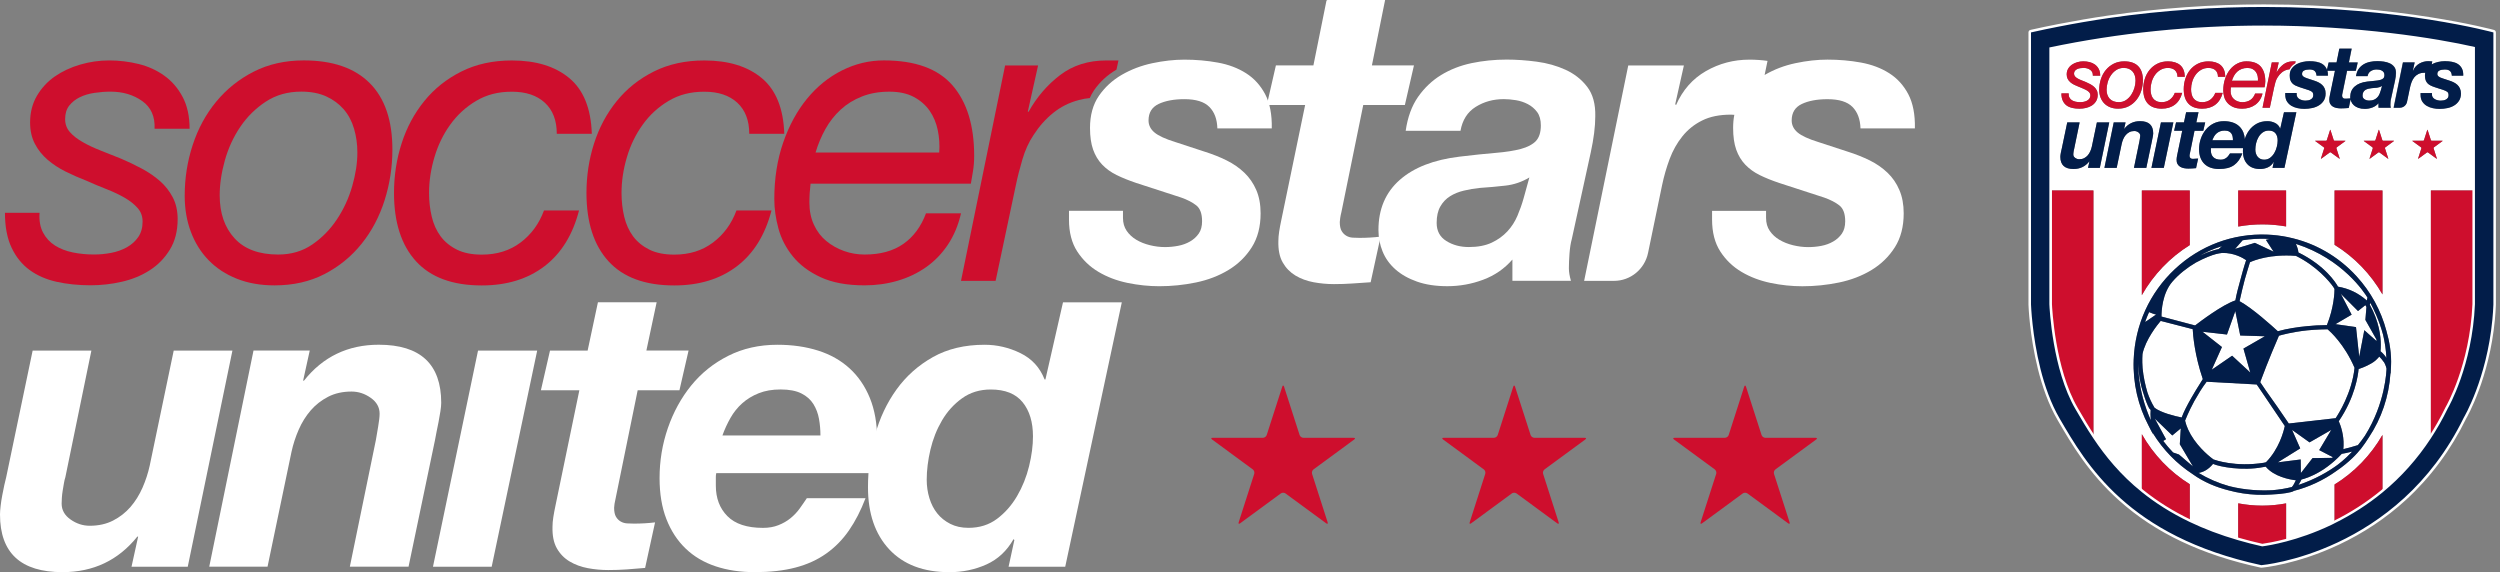
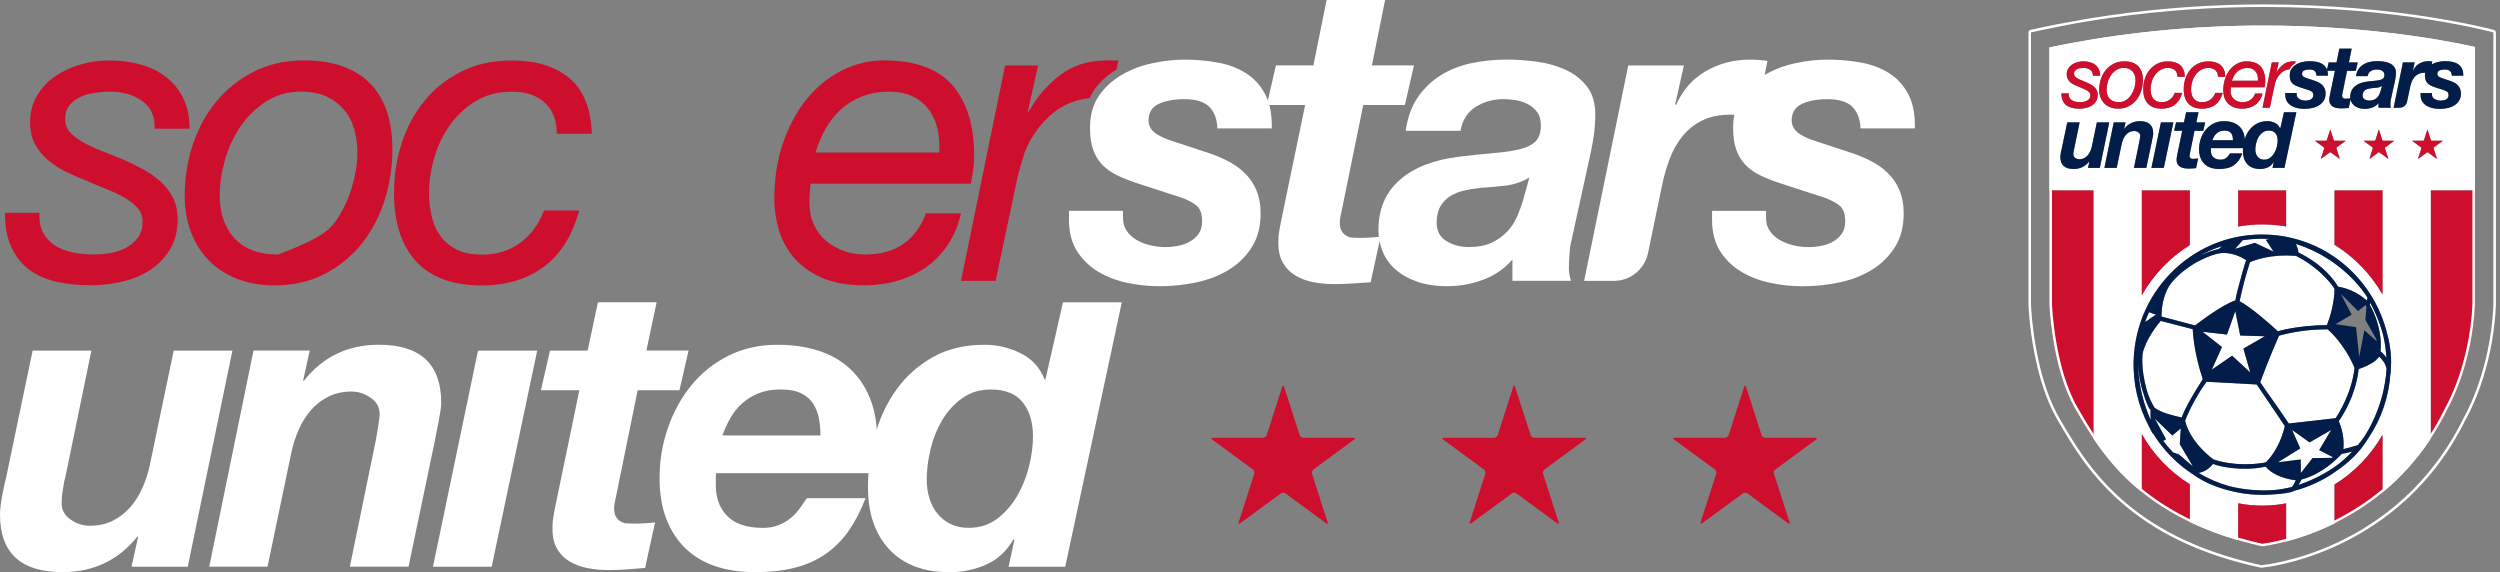
<svg xmlns="http://www.w3.org/2000/svg" width="284" height="65" viewBox="0 0 284 65" fill="none">
  <rect x="0" y="0" width="284" height="65" fill="#808080" stroke="none" />
  <g clip-path="url(#clip0_1971_741)">
    <path d="M268.618 11.286C268.771 11.382 268.95 11.43 269.154 11.43C269.371 11.43 269.554 11.395 269.7 11.327C269.849 11.258 269.972 11.169 270.073 11.059C270.175 10.949 270.257 10.826 270.314 10.685C270.372 10.545 270.423 10.408 270.463 10.267L270.603 9.77C270.426 9.876 270.236 9.941 270.033 9.965C269.829 9.989 269.626 10.006 269.422 10.02C269.29 10.034 269.161 10.054 269.039 10.085C268.913 10.116 268.805 10.161 268.71 10.219C268.615 10.277 268.537 10.36 268.479 10.463C268.421 10.565 268.391 10.696 268.391 10.857C268.387 11.045 268.465 11.19 268.618 11.286Z" fill="white" />
    <path d="M240.706 11.608C241.014 11.608 241.286 11.529 241.52 11.368C241.754 11.21 241.951 11.008 242.11 10.764C242.27 10.521 242.392 10.257 242.473 9.972C242.555 9.687 242.595 9.417 242.595 9.166C242.595 8.967 242.568 8.779 242.517 8.6C242.466 8.422 242.382 8.268 242.27 8.137C242.158 8.007 242.019 7.904 241.852 7.829C241.686 7.753 241.486 7.716 241.255 7.716C240.933 7.716 240.651 7.795 240.407 7.956C240.163 8.113 239.959 8.316 239.797 8.559C239.63 8.803 239.508 9.07 239.427 9.362C239.345 9.653 239.305 9.931 239.305 10.198C239.305 10.624 239.423 10.967 239.658 11.224C239.898 11.481 240.244 11.608 240.706 11.608Z" fill="white" />
    <path d="M257.736 14.835C257.471 14.835 257.244 14.903 257.05 15.044C256.857 15.184 256.697 15.359 256.572 15.572C256.446 15.784 256.355 16.018 256.297 16.271C256.236 16.525 256.209 16.765 256.209 16.991C256.209 17.146 256.229 17.29 256.273 17.43C256.318 17.571 256.379 17.691 256.46 17.794C256.541 17.897 256.647 17.979 256.772 18.044C256.898 18.106 257.044 18.14 257.206 18.14C257.471 18.14 257.698 18.068 257.888 17.924C258.078 17.78 258.238 17.599 258.367 17.379C258.495 17.16 258.59 16.923 258.651 16.666C258.713 16.409 258.746 16.172 258.746 15.953C258.746 15.613 258.665 15.342 258.499 15.14C258.329 14.934 258.078 14.835 257.736 14.835Z" fill="white" />
    <path d="M253.495 15.181C253.43 15.075 253.332 14.989 253.206 14.927C253.081 14.866 252.918 14.831 252.711 14.831C252.504 14.831 252.338 14.862 252.189 14.92C252.036 14.979 251.904 15.061 251.792 15.16C251.68 15.26 251.585 15.376 251.51 15.51C251.436 15.644 251.371 15.784 251.317 15.928H253.658C253.658 15.795 253.647 15.665 253.624 15.534C253.607 15.407 253.563 15.291 253.495 15.181Z" fill="white" />
    <path d="M237.812 49.802C239.145 51.794 240.862 53.927 243.314 55.902V49.325C244.631 51.65 246.507 53.612 248.759 55.011V59.301C250.377 60.072 252.199 60.775 254.262 61.372V57.181C255.147 57.349 256.059 57.442 256.992 57.442C257.925 57.442 258.828 57.349 259.706 57.185V61.516C261.107 61.149 262.888 60.563 264.825 59.64C264.954 59.578 265.08 59.513 265.205 59.448V55.038C267.454 53.653 269.327 51.712 270.65 49.404V55.944C272.774 54.195 274.612 52.141 276.152 49.785V21.638H281.16V5.339C276.746 4.331 267.8 2.905 257.193 2.905C248.885 2.905 240.692 3.741 232.815 5.391V21.638H237.815V49.802H237.812ZM241.482 15.332C241.367 15.466 241.272 15.62 241.198 15.791C241.123 15.963 241.065 16.141 241.024 16.32L240.451 19.066H239.057L240.115 13.902H241.459L241.299 14.622H241.32C241.774 14.049 242.371 13.761 243.107 13.761C244.101 13.761 244.6 14.224 244.6 15.15C244.6 15.205 244.593 15.27 244.58 15.356C244.566 15.438 244.553 15.524 244.536 15.61C244.519 15.695 244.502 15.778 244.485 15.853C244.468 15.928 244.458 15.99 244.451 16.038L243.816 19.066H242.412L243.036 16.038C243.05 15.959 243.067 15.853 243.09 15.719C243.114 15.586 243.124 15.483 243.124 15.411C243.124 15.256 243.053 15.13 242.911 15.03C242.768 14.931 242.616 14.879 242.453 14.879C242.242 14.879 242.056 14.92 241.893 15.003C241.737 15.092 241.598 15.198 241.482 15.332ZM250.51 13.905L250.292 14.855H249.295L248.773 17.424C248.759 17.479 248.749 17.526 248.742 17.568C248.735 17.612 248.732 17.643 248.732 17.664C248.732 17.756 248.746 17.828 248.776 17.88C248.807 17.931 248.844 17.969 248.888 17.993C248.935 18.02 248.986 18.034 249.041 18.038C249.095 18.041 249.153 18.038 249.203 18.038C249.373 18.038 249.543 18.027 249.709 18.007L249.472 19.097C249.326 19.111 249.18 19.121 249.037 19.131C248.891 19.142 248.746 19.145 248.593 19.145C248.427 19.145 248.264 19.131 248.104 19.101C247.942 19.07 247.799 19.018 247.67 18.939C247.541 18.864 247.439 18.758 247.365 18.624C247.29 18.49 247.253 18.319 247.26 18.106C247.26 18.041 247.266 17.965 247.28 17.88C247.294 17.797 247.311 17.708 247.328 17.616L247.901 14.848H246.981L247.199 13.899H248.098L248.345 12.743H249.75L249.502 13.899H250.51V13.905ZM259.513 19.07H258.159L258.298 18.432L258.278 18.411C258.119 18.692 257.905 18.891 257.63 19.015C257.355 19.138 257.06 19.2 256.745 19.2C256.127 19.2 255.646 19.018 255.306 18.655C254.967 18.291 254.798 17.797 254.798 17.17C254.798 17.057 254.801 16.944 254.811 16.83H251.171C251.164 16.865 251.161 16.892 251.161 16.92V17.129C251.161 17.427 251.252 17.671 251.436 17.859C251.619 18.044 251.904 18.14 252.287 18.14C252.426 18.14 252.548 18.12 252.657 18.075C252.766 18.031 252.86 17.976 252.942 17.911C253.023 17.846 253.098 17.767 253.159 17.681C253.22 17.595 253.278 17.513 253.332 17.43H254.736C254.625 17.725 254.492 17.979 254.34 18.199C254.187 18.418 254.007 18.603 253.797 18.754C253.586 18.905 253.339 19.015 253.061 19.09C252.779 19.162 252.457 19.2 252.087 19.2C251.744 19.2 251.432 19.152 251.154 19.059C250.873 18.967 250.635 18.823 250.438 18.634C250.242 18.446 250.089 18.209 249.98 17.931C249.872 17.65 249.818 17.324 249.818 16.954C249.818 16.542 249.882 16.141 250.014 15.761C250.147 15.376 250.333 15.037 250.574 14.742C250.815 14.447 251.11 14.21 251.459 14.032C251.809 13.857 252.199 13.768 252.637 13.768C252.993 13.768 253.315 13.816 253.61 13.909C253.902 14.001 254.153 14.142 254.36 14.334C254.567 14.523 254.73 14.759 254.845 15.044C254.937 15.267 254.991 15.521 255.008 15.802C255.12 15.448 255.276 15.126 255.483 14.838C255.713 14.519 256.002 14.262 256.351 14.063C256.701 13.868 257.111 13.768 257.586 13.768C257.881 13.768 258.166 13.833 258.441 13.967C258.716 14.101 258.906 14.31 259.021 14.598H259.041L259.462 12.753H260.866L259.513 19.07ZM259.703 21.638V25.726C258.824 25.571 257.925 25.489 257.006 25.489C256.087 25.489 255.154 25.575 254.262 25.736V21.638H259.703ZM248.756 21.638V27.841C246.503 29.244 244.627 31.202 243.311 33.527V21.638H248.756ZM245.808 19.07H244.403L245.482 13.905H246.897L245.808 19.07ZM271.62 41.613L271.58 42.436L271.556 42.395C271.386 45.046 270.531 47.552 269.09 49.706C268.822 50.135 268.526 50.563 268.197 50.988L268.15 51.05L268.13 51.057C267.821 51.451 266.939 52.48 265.348 53.55C263.896 54.582 262.284 55.33 260.578 55.765H260.571C260.551 55.782 260.534 55.796 260.514 55.81C260.317 55.93 259.353 56.125 258 56.18C257.474 56.218 256.945 56.225 256.409 56.204C255.296 56.16 254.214 55.988 253.179 55.707C251.772 55.357 250.343 54.774 249.078 53.859C247.266 52.676 245.733 51.098 244.593 49.253L244.563 49.267C244.532 49.219 244.339 48.897 244.078 48.355C242.904 46.122 242.28 43.554 242.385 40.852C242.537 36.905 244.2 33.256 247.066 30.575C249.929 27.893 253.654 26.504 257.556 26.655C258.343 26.686 259.119 26.785 259.879 26.936H259.876L259.934 26.95C262.905 27.564 265.609 29.093 267.709 31.394C269.341 33.181 270.487 35.3 271.091 37.584C271.444 38.791 271.692 40.187 271.62 41.613ZM266.42 16.028L265.446 16.741C265.416 16.765 265.399 16.813 265.412 16.848L265.782 18.003C265.792 18.041 265.779 18.051 265.748 18.027L264.774 17.314C264.744 17.29 264.693 17.29 264.663 17.314L263.689 18.027C263.658 18.051 263.641 18.038 263.655 18.003L264.025 16.848C264.035 16.81 264.021 16.762 263.991 16.741L263.017 16.028C262.987 16.004 262.993 15.987 263.031 15.987H264.232C264.269 15.987 264.31 15.956 264.323 15.922L264.693 14.766C264.703 14.728 264.724 14.728 264.734 14.766L265.107 15.922C265.117 15.959 265.158 15.987 265.199 15.987H266.399C266.444 15.987 266.45 16.007 266.42 16.028ZM270.65 21.638V33.445C269.327 31.14 267.454 29.199 265.205 27.811V21.638H270.65ZM271.939 16.028L270.966 16.741C270.935 16.765 270.918 16.813 270.932 16.848L271.305 18.003C271.315 18.041 271.301 18.051 271.271 18.027L270.297 17.314C270.267 17.29 270.216 17.29 270.185 17.314L269.212 18.027C269.181 18.051 269.164 18.038 269.178 18.003L269.548 16.848C269.558 16.81 269.544 16.762 269.514 16.741L268.54 16.028C268.509 16.004 268.516 15.987 268.554 15.987H269.754C269.792 15.987 269.833 15.956 269.846 15.922L270.216 14.766C270.226 14.728 270.246 14.728 270.26 14.766L270.63 15.922C270.64 15.959 270.681 15.987 270.721 15.987H271.922C271.963 15.987 271.97 16.007 271.939 16.028ZM277.459 16.028L276.485 16.741C276.454 16.765 276.437 16.813 276.451 16.848L276.821 18.003C276.831 18.041 276.817 18.051 276.787 18.027L275.813 17.314C275.783 17.29 275.732 17.29 275.701 17.314L274.728 18.027C274.697 18.051 274.68 18.038 274.694 18.003L275.064 16.848C275.074 16.81 275.06 16.762 275.03 16.741L274.056 16.028C274.025 16.004 274.032 15.987 274.07 15.987H275.27C275.308 15.987 275.349 15.956 275.359 15.922L275.732 14.766C275.742 14.728 275.762 14.728 275.773 14.766L276.146 15.922C276.156 15.959 276.197 15.987 276.237 15.987H277.438C277.482 15.987 277.489 16.007 277.459 16.028ZM274.297 7.088L274.09 8.014L274.11 8.035C274.266 7.678 274.507 7.407 274.826 7.222C275.145 7.04 275.491 6.948 275.864 6.948C276.01 6.948 276.152 6.958 276.298 6.978L276.227 7.318C276.227 7.318 276.231 7.314 276.234 7.314C276.458 7.184 276.702 7.092 276.967 7.037C277.231 6.982 277.486 6.951 277.73 6.951C278.005 6.951 278.273 6.975 278.527 7.02C278.785 7.068 279.009 7.15 279.202 7.273C279.396 7.397 279.548 7.565 279.66 7.777C279.772 7.99 279.823 8.261 279.816 8.594H278.517C278.51 8.374 278.446 8.203 278.324 8.079C278.202 7.956 278.005 7.894 277.727 7.894C277.476 7.894 277.272 7.932 277.113 8.007C276.953 8.083 276.872 8.216 276.872 8.402C276.872 8.515 276.919 8.611 277.014 8.69C277.109 8.768 277.275 8.847 277.513 8.919L278.212 9.149C278.402 9.207 278.578 9.279 278.737 9.358C278.897 9.437 279.039 9.537 279.162 9.653C279.284 9.77 279.379 9.907 279.447 10.068C279.514 10.226 279.552 10.414 279.552 10.627C279.552 10.946 279.48 11.217 279.338 11.44C279.195 11.663 279.012 11.844 278.782 11.982C278.551 12.122 278.293 12.222 278.005 12.28C277.716 12.338 277.425 12.369 277.13 12.369C276.878 12.369 276.627 12.342 276.37 12.29C276.115 12.239 275.881 12.15 275.674 12.026C275.467 11.903 275.298 11.742 275.165 11.539C275.033 11.337 274.969 11.083 274.969 10.778V10.569H276.258V10.737C276.258 10.857 276.288 10.96 276.346 11.045C276.404 11.131 276.482 11.203 276.577 11.258C276.672 11.313 276.78 11.357 276.902 11.388C277.024 11.419 277.143 11.433 277.262 11.433C277.367 11.433 277.472 11.423 277.577 11.402C277.682 11.382 277.777 11.347 277.862 11.299C277.947 11.251 278.015 11.186 278.069 11.111C278.12 11.035 278.147 10.936 278.147 10.816C278.147 10.637 278.1 10.511 278.008 10.438C277.917 10.366 277.794 10.301 277.645 10.25L276.573 9.9C276.397 9.842 276.241 9.777 276.105 9.711C275.969 9.646 275.854 9.561 275.759 9.461C275.664 9.362 275.593 9.242 275.542 9.101C275.491 8.96 275.467 8.789 275.467 8.583C275.467 8.474 275.477 8.367 275.494 8.268C275.467 8.264 275.44 8.264 275.41 8.264C275.142 8.264 274.914 8.312 274.724 8.405C274.538 8.498 274.378 8.624 274.253 8.782C274.124 8.94 274.022 9.122 273.947 9.324C273.873 9.526 273.812 9.735 273.764 9.955L273.428 11.567C273.347 11.954 273.008 12.235 272.614 12.235H271.902L272.957 7.088H274.297ZM261.599 7.033C261.864 6.978 262.118 6.948 262.363 6.948C262.637 6.948 262.905 6.972 263.16 7.016C263.414 7.064 263.641 7.146 263.835 7.27C264.028 7.393 264.181 7.561 264.293 7.774C264.317 7.822 264.337 7.873 264.357 7.925L264.551 7.088H265.446L265.758 5.545C265.758 5.545 265.772 5.524 265.785 5.524H267.163L266.847 7.088H267.851L267.634 8.035H266.64L266.118 10.593C266.104 10.644 266.094 10.692 266.087 10.737C266.081 10.781 266.077 10.812 266.077 10.833C266.077 10.925 266.091 10.997 266.121 11.045C266.152 11.097 266.189 11.135 266.233 11.159C266.281 11.186 266.332 11.2 266.386 11.203C266.44 11.207 266.494 11.203 266.549 11.203C266.705 11.203 266.861 11.193 267.013 11.176C267.007 11.121 267.003 11.069 267.003 11.014C267.003 10.517 267.173 10.12 267.512 9.821C267.851 9.523 268.326 9.338 268.944 9.262C269.273 9.221 269.558 9.194 269.802 9.173C270.046 9.152 270.246 9.122 270.409 9.077C270.569 9.036 270.691 8.971 270.769 8.888C270.847 8.806 270.888 8.683 270.888 8.515C270.888 8.381 270.857 8.275 270.799 8.196C270.742 8.117 270.667 8.052 270.579 8.007C270.491 7.963 270.396 7.928 270.294 7.911C270.192 7.894 270.094 7.887 270.002 7.887C269.754 7.887 269.531 7.949 269.334 8.072C269.137 8.196 269.015 8.384 268.971 8.645H267.661C267.709 8.319 267.804 8.048 267.957 7.832C268.106 7.616 268.292 7.441 268.509 7.311C268.727 7.177 268.967 7.085 269.239 7.026C269.507 6.972 269.788 6.941 270.077 6.941C270.307 6.941 270.545 6.958 270.796 6.992C271.047 7.026 271.274 7.092 271.485 7.188C271.695 7.284 271.868 7.421 272 7.596C272.136 7.771 272.2 8.007 272.194 8.299C272.194 8.546 272.156 8.834 272.085 9.166L271.63 11.237C271.603 11.33 271.586 11.447 271.576 11.58C271.566 11.717 271.563 11.834 271.563 11.934C271.563 12.019 271.58 12.119 271.61 12.232H270.212V11.724C270.022 11.944 269.788 12.105 269.514 12.208C269.239 12.311 268.954 12.362 268.659 12.362C268.384 12.362 268.143 12.325 267.936 12.252C267.729 12.181 267.556 12.081 267.421 11.958C267.281 11.834 267.18 11.694 267.115 11.529C267.085 11.45 267.058 11.368 267.044 11.282L266.83 12.263L266.399 12.294C266.254 12.304 266.108 12.307 265.955 12.307C265.792 12.307 265.629 12.294 265.467 12.263C265.307 12.232 265.161 12.181 265.032 12.105C264.903 12.03 264.802 11.923 264.727 11.79C264.652 11.656 264.618 11.484 264.625 11.272C264.625 11.207 264.632 11.131 264.646 11.049C264.659 10.966 264.676 10.877 264.696 10.785L265.266 8.028H264.408C264.452 8.189 264.473 8.374 264.469 8.587H263.17C263.163 8.367 263.099 8.196 262.977 8.072C262.854 7.949 262.658 7.887 262.379 7.887C262.128 7.887 261.925 7.925 261.765 8C261.606 8.076 261.525 8.209 261.525 8.395C261.525 8.508 261.572 8.604 261.667 8.683C261.762 8.762 261.928 8.837 262.166 8.912L262.865 9.142C263.055 9.2 263.231 9.273 263.39 9.351C263.55 9.43 263.692 9.53 263.814 9.646C263.937 9.763 264.032 9.9 264.099 10.058C264.167 10.216 264.201 10.404 264.201 10.617C264.201 10.936 264.13 11.207 263.991 11.43C263.848 11.652 263.665 11.834 263.434 11.971C263.204 12.112 262.946 12.211 262.658 12.27C262.369 12.328 262.078 12.359 261.782 12.359C261.531 12.359 261.28 12.331 261.023 12.28C260.768 12.229 260.534 12.139 260.327 12.016C260.12 11.892 259.951 11.731 259.822 11.529C259.689 11.327 259.625 11.073 259.625 10.768V10.562H260.914V10.73C260.914 10.85 260.945 10.953 261.002 11.039C261.06 11.124 261.138 11.196 261.233 11.255C261.328 11.309 261.436 11.354 261.559 11.385C261.681 11.416 261.799 11.43 261.918 11.43C262.023 11.43 262.128 11.419 262.234 11.399C262.339 11.378 262.434 11.344 262.519 11.292C262.603 11.241 262.671 11.179 262.726 11.104C262.78 11.028 262.804 10.929 262.804 10.809C262.804 10.63 262.759 10.504 262.664 10.432C262.573 10.36 262.451 10.294 262.301 10.243L261.229 9.893C261.053 9.835 260.897 9.77 260.761 9.705C260.626 9.639 260.514 9.554 260.419 9.454C260.324 9.355 260.252 9.235 260.202 9.098C260.151 8.957 260.127 8.786 260.127 8.58C260.127 8.275 260.198 8.021 260.337 7.812C260.48 7.606 260.66 7.438 260.883 7.308C261.087 7.181 261.331 7.088 261.599 7.03V7.033ZM258.865 7.088L258.617 8.192H258.638C258.834 7.839 259.085 7.548 259.391 7.318C259.696 7.085 260.062 6.968 260.49 6.968H260.785L260.738 7.188C260.517 7.318 260.337 7.482 260.198 7.685C260.157 7.743 260.127 7.805 260.1 7.87H260.086C260.022 7.873 259.937 7.887 259.839 7.915C259.608 7.973 259.404 8.076 259.225 8.223C259.045 8.371 258.889 8.546 258.756 8.751C258.644 8.916 258.556 9.111 258.492 9.334C258.427 9.557 258.373 9.763 258.336 9.955L257.854 12.235H257.026L258.081 7.088H258.865ZM254.184 7.208C254.502 7.05 254.835 6.968 255.184 6.968C255.934 6.968 256.48 7.167 256.823 7.565C257.169 7.963 257.338 8.525 257.338 9.249C257.338 9.382 257.328 9.506 257.308 9.626C257.288 9.746 257.271 9.842 257.257 9.914H253.427C253.407 10.061 253.396 10.209 253.396 10.363C253.396 10.562 253.434 10.74 253.505 10.895C253.576 11.052 253.675 11.179 253.8 11.282C253.926 11.385 254.065 11.464 254.224 11.522C254.38 11.577 254.546 11.608 254.716 11.608C255.089 11.608 255.398 11.522 255.642 11.354C255.886 11.186 256.066 10.943 256.185 10.624H257.023C256.958 10.908 256.853 11.159 256.707 11.375C256.562 11.591 256.389 11.769 256.185 11.913C255.981 12.057 255.754 12.163 255.507 12.235C255.255 12.307 254.994 12.345 254.719 12.345C254.299 12.345 253.949 12.28 253.671 12.15C253.393 12.019 253.169 11.855 253.006 11.652C252.844 11.45 252.728 11.227 252.66 10.987C252.596 10.744 252.562 10.511 252.562 10.284C252.562 9.794 252.633 9.345 252.772 8.936C252.915 8.528 253.105 8.179 253.342 7.887C253.583 7.592 253.865 7.369 254.184 7.208ZM248.796 7.942C249.037 7.647 249.332 7.41 249.682 7.236C250.035 7.061 250.435 6.972 250.89 6.972C251.466 6.972 251.924 7.112 252.263 7.393C252.603 7.675 252.779 8.12 252.799 8.724H251.961C251.961 8.405 251.867 8.158 251.677 7.983C251.487 7.808 251.222 7.719 250.89 7.719C250.557 7.719 250.282 7.791 250.038 7.939C249.79 8.086 249.583 8.275 249.417 8.504C249.251 8.738 249.122 8.998 249.037 9.286C248.952 9.574 248.908 9.859 248.908 10.137C248.908 10.336 248.929 10.524 248.973 10.703C249.017 10.881 249.085 11.039 249.183 11.169C249.282 11.303 249.41 11.409 249.573 11.488C249.733 11.567 249.933 11.608 250.17 11.608C250.53 11.608 250.842 11.512 251.096 11.32C251.351 11.128 251.541 10.87 251.66 10.552H252.497C252.348 11.135 252.07 11.58 251.67 11.886C251.269 12.191 250.771 12.345 250.174 12.345C249.478 12.345 248.956 12.153 248.603 11.769C248.25 11.385 248.077 10.84 248.077 10.137C248.077 9.725 248.138 9.331 248.26 8.95C248.376 8.573 248.556 8.237 248.796 7.942ZM243.654 8.95C243.776 8.573 243.956 8.233 244.196 7.939C244.437 7.644 244.732 7.407 245.082 7.232C245.435 7.057 245.835 6.968 246.289 6.968C246.866 6.968 247.324 7.109 247.663 7.39C248.003 7.671 248.179 8.117 248.199 8.72H247.361C247.361 8.402 247.266 8.155 247.076 7.98C246.887 7.805 246.625 7.716 246.289 7.716C245.954 7.716 245.682 7.788 245.438 7.935C245.19 8.083 244.987 8.271 244.817 8.501C244.651 8.734 244.525 8.995 244.437 9.283C244.352 9.571 244.308 9.855 244.308 10.133C244.308 10.332 244.329 10.521 244.373 10.699C244.417 10.877 244.485 11.035 244.583 11.165C244.681 11.299 244.81 11.405 244.973 11.484C245.133 11.563 245.333 11.604 245.57 11.604C245.93 11.604 246.239 11.508 246.496 11.316C246.751 11.124 246.941 10.867 247.06 10.548H247.897C247.748 11.131 247.47 11.577 247.07 11.882C246.669 12.187 246.171 12.342 245.574 12.342C244.878 12.342 244.356 12.15 244.003 11.765C243.65 11.382 243.477 10.836 243.477 10.133C243.477 9.725 243.531 9.331 243.654 8.95ZM239.223 7.956C239.471 7.657 239.769 7.417 240.119 7.239C240.472 7.061 240.868 6.972 241.316 6.972C242.005 6.972 242.531 7.153 242.894 7.513C243.253 7.877 243.436 8.405 243.436 9.101C243.436 9.519 243.375 9.924 243.25 10.315C243.124 10.706 242.941 11.052 242.697 11.354C242.453 11.656 242.158 11.896 241.812 12.078C241.462 12.256 241.065 12.345 240.621 12.345C240.285 12.345 239.986 12.294 239.718 12.187C239.454 12.081 239.227 11.934 239.043 11.745C238.86 11.556 238.718 11.33 238.619 11.069C238.521 10.809 238.47 10.521 238.47 10.209C238.47 9.79 238.534 9.386 238.663 8.995C238.789 8.6 238.975 8.254 239.223 7.956ZM235.088 11.087C235.156 11.217 235.251 11.32 235.373 11.395C235.495 11.471 235.634 11.525 235.797 11.56C235.956 11.594 236.126 11.611 236.306 11.611C236.445 11.611 236.58 11.598 236.72 11.57C236.859 11.543 236.981 11.498 237.093 11.436C237.205 11.375 237.296 11.292 237.364 11.193C237.432 11.093 237.466 10.97 237.466 10.826C237.466 10.699 237.425 10.593 237.347 10.504C237.269 10.414 237.167 10.332 237.042 10.26C236.916 10.188 236.774 10.12 236.614 10.054C236.455 9.993 236.292 9.924 236.126 9.852C235.956 9.787 235.79 9.711 235.627 9.633C235.464 9.554 235.322 9.458 235.193 9.348C235.064 9.238 234.962 9.111 234.888 8.964C234.813 8.816 234.776 8.648 234.776 8.456C234.776 8.216 234.83 8.004 234.939 7.819C235.047 7.633 235.19 7.479 235.366 7.356C235.542 7.232 235.746 7.14 235.973 7.071C236.201 7.006 236.431 6.972 236.669 6.972C236.906 6.972 237.137 6.999 237.368 7.057C237.598 7.112 237.802 7.208 237.982 7.335C238.161 7.465 238.307 7.633 238.419 7.843C238.531 8.052 238.585 8.305 238.585 8.604H237.747C237.761 8.312 237.663 8.093 237.452 7.942C237.242 7.791 236.991 7.719 236.692 7.719C236.567 7.719 236.438 7.729 236.309 7.75C236.177 7.771 236.061 7.805 235.96 7.856C235.858 7.904 235.773 7.973 235.709 8.055C235.644 8.137 235.61 8.247 235.61 8.377C235.61 8.498 235.648 8.6 235.722 8.686C235.797 8.772 235.899 8.851 236.028 8.926C236.156 8.998 236.299 9.067 236.462 9.128C236.621 9.19 236.784 9.255 236.95 9.324C237.12 9.396 237.286 9.478 237.449 9.564C237.608 9.65 237.751 9.749 237.876 9.859C238.002 9.969 238.104 10.099 238.182 10.246C238.26 10.394 238.3 10.569 238.3 10.768C238.3 11.052 238.239 11.296 238.114 11.498C237.988 11.7 237.829 11.865 237.632 11.992C237.435 12.119 237.215 12.208 236.967 12.266C236.72 12.321 236.472 12.352 236.224 12.352C235.929 12.352 235.658 12.325 235.407 12.266C235.156 12.211 234.942 12.115 234.762 11.982C234.582 11.848 234.44 11.673 234.335 11.45C234.23 11.227 234.175 10.949 234.175 10.62H235.003C234.989 10.799 235.017 10.956 235.088 11.087ZM237.198 19.07L237.357 18.349H237.337C236.882 18.915 236.285 19.2 235.549 19.2C234.555 19.2 234.057 18.741 234.057 17.821C234.057 17.767 234.06 17.701 234.07 17.616C234.08 17.533 234.094 17.448 234.111 17.362C234.128 17.276 234.145 17.194 234.162 17.119C234.179 17.043 234.192 16.981 234.206 16.933L234.84 13.905H236.245L235.62 16.933C235.607 16.974 235.597 17.023 235.587 17.077C235.576 17.132 235.566 17.194 235.556 17.252C235.546 17.314 235.539 17.372 235.536 17.427C235.532 17.485 235.529 17.53 235.529 17.561C235.529 17.715 235.6 17.842 235.743 17.942C235.885 18.041 236.038 18.092 236.201 18.092C236.411 18.092 236.597 18.051 236.76 17.969C236.923 17.887 237.059 17.777 237.174 17.643C237.289 17.509 237.384 17.355 237.459 17.184C237.534 17.012 237.591 16.834 237.632 16.655L238.205 13.909H239.61L238.541 19.073H237.198V19.07Z" fill="white" />
    <path d="M256.467 8.638C256.429 8.463 256.365 8.306 256.27 8.172C256.175 8.035 256.049 7.925 255.89 7.843C255.734 7.76 255.537 7.719 255.31 7.719C255.066 7.719 254.849 7.757 254.655 7.832C254.462 7.908 254.292 8.014 254.146 8.144C254 8.278 253.882 8.432 253.783 8.607C253.685 8.782 253.607 8.971 253.546 9.17H256.501C256.514 8.991 256.504 8.813 256.467 8.638Z" fill="white" />
    <path d="M243.314 33.53C244.631 31.206 246.507 29.244 248.759 27.845V21.638H243.314V33.53Z" fill="#CE0E2D" />
    <path d="M265.206 27.814C267.455 29.199 269.327 31.14 270.65 33.448V21.638H265.206V27.814Z" fill="#CE0E2D" />
    <path d="M233.846 3.028C235.766 2.651 237.656 2.328 239.515 2.058C237.568 2.315 235.641 2.63 233.846 3.028Z" fill="#CE0E2D" />
    <path d="M243.314 49.322V55.899C244.824 57.113 246.612 58.269 248.759 59.297V55.007C246.503 53.608 244.627 51.647 243.314 49.322Z" fill="#CE0E2D" />
-     <path d="M283.131 36.332C283.239 35.338 283.25 34.727 283.25 34.652V34.607C283.226 35.197 283.185 35.773 283.131 36.332Z" fill="#CE0E2D" />
    <path d="M235.834 46.578C236.411 47.569 237.049 48.663 237.812 49.802V21.638H232.812V34.556C232.832 35.05 233.164 41.997 235.776 46.476L235.834 46.578Z" fill="#CE0E2D" />
    <path d="M230.722 34.597V34.648C230.722 34.737 230.739 35.543 230.902 36.836C230.749 35.478 230.722 34.597 230.722 34.597Z" fill="#CE0E2D" />
    <path d="M265.206 55.038V59.448C267.187 58.468 269.005 57.301 270.65 55.947V49.408C269.327 51.712 267.451 53.653 265.206 55.038Z" fill="#CE0E2D" />
    <path d="M276.149 49.788C276.831 48.746 277.459 47.648 278.022 46.489L278.059 46.41L278.103 46.335C278.127 46.294 280.858 41.572 281.153 34.566V21.638H276.146V49.788H276.149Z" fill="#CE0E2D" />
    <path d="M256.989 57.439C256.056 57.439 255.144 57.346 254.258 57.178V61.369C255.127 61.619 256.036 61.855 256.989 62.068C257.437 62.01 258.404 61.855 259.703 61.513V57.181C258.824 57.35 257.915 57.439 256.989 57.439Z" fill="#CE0E2D" />
    <path d="M254.258 25.736C255.15 25.578 256.066 25.489 257.003 25.489C257.939 25.489 258.824 25.575 259.7 25.726V21.638H254.258V25.736Z" fill="#CE0E2D" />
    <path d="M239.61 13.905H238.206L237.632 16.652C237.591 16.83 237.534 17.009 237.459 17.18C237.385 17.352 237.286 17.506 237.174 17.64C237.059 17.773 236.92 17.88 236.76 17.965C236.598 18.048 236.414 18.089 236.201 18.089C236.034 18.089 235.882 18.037 235.743 17.938C235.6 17.838 235.529 17.712 235.529 17.557C235.529 17.523 235.529 17.479 235.536 17.424C235.539 17.369 235.546 17.311 235.556 17.249C235.566 17.19 235.576 17.129 235.587 17.074C235.597 17.019 235.607 16.968 235.621 16.93L236.245 13.902H234.84L234.206 16.93C234.192 16.978 234.179 17.04 234.162 17.115C234.145 17.19 234.128 17.273 234.111 17.358C234.094 17.444 234.08 17.53 234.07 17.612C234.06 17.695 234.057 17.763 234.057 17.818C234.057 18.737 234.555 19.197 235.549 19.197C236.289 19.197 236.882 18.915 237.337 18.346H237.357L237.198 19.066H238.541L239.61 13.905Z" fill="#021D49" />
    <path d="M242.918 15.033C243.06 15.133 243.131 15.26 243.131 15.414C243.131 15.486 243.121 15.589 243.097 15.723C243.074 15.856 243.057 15.963 243.043 16.042L242.419 19.07H243.823L244.458 16.042C244.465 15.994 244.475 15.932 244.492 15.856C244.509 15.781 244.526 15.699 244.543 15.613C244.56 15.527 244.573 15.441 244.587 15.359C244.6 15.277 244.607 15.208 244.607 15.153C244.607 14.228 244.108 13.765 243.114 13.765C242.375 13.765 241.781 14.049 241.327 14.625H241.306L241.466 13.905H240.122L239.064 19.07H240.458L241.032 16.323C241.072 16.145 241.13 15.966 241.205 15.795C241.279 15.623 241.378 15.469 241.489 15.335C241.605 15.201 241.744 15.095 241.903 15.009C242.066 14.927 242.249 14.886 242.463 14.886C242.623 14.883 242.775 14.934 242.918 15.033Z" fill="#021D49" />
    <path d="M244.403 19.07H245.808L246.893 13.905H245.482L244.403 19.07Z" fill="#021D49" />
    <path d="M248.345 12.75L248.098 13.905H247.199L246.981 14.855H247.901L247.327 17.622C247.307 17.715 247.29 17.804 247.28 17.887C247.266 17.969 247.26 18.044 247.26 18.113C247.253 18.326 247.287 18.5 247.365 18.631C247.439 18.764 247.541 18.867 247.67 18.946C247.799 19.022 247.945 19.076 248.104 19.107C248.267 19.138 248.43 19.152 248.593 19.152C248.745 19.152 248.891 19.152 249.037 19.138C249.183 19.128 249.326 19.118 249.471 19.104L249.709 18.013C249.543 18.034 249.376 18.044 249.203 18.044C249.153 18.044 249.095 18.044 249.041 18.044C248.983 18.044 248.932 18.027 248.888 18C248.844 17.972 248.803 17.934 248.776 17.887C248.745 17.835 248.732 17.767 248.732 17.671C248.732 17.65 248.735 17.619 248.742 17.575C248.749 17.53 248.759 17.482 248.773 17.43L249.295 14.862H250.292L250.51 13.912H249.502L249.75 12.757H248.345V12.75Z" fill="#021D49" />
    <path d="M259.459 12.75L259.038 14.595H259.018C258.906 14.306 258.713 14.097 258.438 13.964C258.163 13.83 257.882 13.765 257.583 13.765C257.108 13.765 256.698 13.864 256.348 14.06C255.999 14.255 255.71 14.516 255.48 14.835C255.273 15.119 255.117 15.441 255.005 15.798C254.984 15.517 254.934 15.267 254.842 15.04C254.727 14.756 254.564 14.523 254.357 14.331C254.15 14.142 253.899 13.998 253.607 13.905C253.315 13.813 252.99 13.765 252.634 13.765C252.199 13.765 251.806 13.854 251.456 14.029C251.107 14.207 250.812 14.44 250.571 14.739C250.33 15.034 250.143 15.373 250.011 15.757C249.879 16.141 249.814 16.539 249.814 16.95C249.814 17.324 249.869 17.65 249.977 17.928C250.086 18.209 250.238 18.442 250.435 18.631C250.632 18.819 250.873 18.963 251.151 19.056C251.429 19.148 251.741 19.197 252.084 19.197C252.454 19.197 252.776 19.159 253.058 19.087C253.339 19.015 253.583 18.902 253.794 18.751C254.004 18.6 254.184 18.415 254.336 18.195C254.489 17.976 254.621 17.718 254.733 17.427H253.329C253.278 17.506 253.217 17.592 253.156 17.677C253.095 17.763 253.02 17.842 252.939 17.907C252.857 17.972 252.762 18.027 252.654 18.072C252.545 18.116 252.423 18.137 252.284 18.137C251.901 18.137 251.619 18.044 251.433 17.856C251.249 17.671 251.158 17.427 251.158 17.125V16.916C251.158 16.889 251.161 16.861 251.168 16.827H254.808C254.801 16.94 254.794 17.053 254.794 17.166C254.794 17.794 254.964 18.288 255.303 18.651C255.643 19.015 256.121 19.197 256.742 19.197C257.057 19.197 257.352 19.135 257.627 19.011C257.898 18.888 258.116 18.686 258.275 18.408L258.295 18.428L258.16 19.07H259.513L260.867 12.75H259.459ZM251.321 15.932C251.375 15.784 251.436 15.644 251.514 15.514C251.589 15.38 251.684 15.263 251.796 15.164C251.908 15.064 252.04 14.986 252.192 14.924C252.345 14.862 252.518 14.835 252.715 14.835C252.912 14.835 253.085 14.865 253.21 14.931C253.336 14.996 253.431 15.078 253.499 15.184C253.566 15.291 253.611 15.411 253.631 15.538C253.655 15.668 253.665 15.798 253.665 15.932H251.321ZM258.648 16.666C258.587 16.923 258.489 17.16 258.363 17.379C258.234 17.599 258.075 17.78 257.885 17.924C257.695 18.068 257.468 18.14 257.203 18.14C257.04 18.14 256.894 18.109 256.769 18.044C256.643 17.983 256.542 17.897 256.457 17.794C256.375 17.691 256.311 17.568 256.27 17.43C256.226 17.29 256.206 17.146 256.206 16.991C256.206 16.765 256.236 16.525 256.294 16.271C256.352 16.018 256.447 15.784 256.569 15.572C256.694 15.359 256.854 15.181 257.047 15.044C257.24 14.903 257.471 14.835 257.732 14.835C258.075 14.835 258.329 14.937 258.492 15.14C258.658 15.342 258.74 15.613 258.74 15.953C258.743 16.172 258.713 16.409 258.648 16.666Z" fill="#021D49" />
    <path d="M252.562 10.284C252.562 10.511 252.596 10.744 252.66 10.987C252.725 11.231 252.84 11.454 253.006 11.652C253.169 11.855 253.393 12.019 253.671 12.15C253.949 12.28 254.299 12.345 254.72 12.345C254.994 12.345 255.259 12.307 255.507 12.235C255.754 12.163 255.982 12.054 256.185 11.913C256.389 11.769 256.562 11.591 256.707 11.375C256.85 11.159 256.955 10.908 257.023 10.624H256.185C256.066 10.943 255.887 11.186 255.642 11.354C255.398 11.522 255.089 11.608 254.716 11.608C254.547 11.608 254.38 11.58 254.224 11.522C254.068 11.467 253.926 11.385 253.8 11.282C253.675 11.179 253.576 11.049 253.505 10.895C253.434 10.74 253.397 10.562 253.397 10.363C253.397 10.212 253.407 10.061 253.427 9.914H257.257C257.271 9.842 257.288 9.746 257.308 9.626C257.328 9.506 257.338 9.379 257.338 9.249C257.338 8.525 257.165 7.963 256.823 7.565C256.477 7.167 255.931 6.968 255.184 6.968C254.835 6.968 254.502 7.047 254.184 7.208C253.865 7.366 253.587 7.592 253.346 7.884C253.105 8.175 252.915 8.525 252.776 8.933C252.633 9.345 252.562 9.794 252.562 10.284ZM253.783 8.607C253.882 8.432 254.004 8.278 254.146 8.144C254.292 8.011 254.458 7.908 254.655 7.832C254.848 7.757 255.066 7.719 255.31 7.719C255.541 7.719 255.734 7.76 255.89 7.843C256.046 7.925 256.175 8.035 256.27 8.172C256.365 8.309 256.429 8.463 256.467 8.638C256.504 8.813 256.514 8.991 256.501 9.17H253.546C253.607 8.971 253.685 8.782 253.783 8.607Z" fill="#CE0E2D" />
    <path d="M234.175 10.613C234.175 10.946 234.23 11.224 234.335 11.443C234.44 11.666 234.582 11.844 234.762 11.975C234.942 12.108 235.159 12.201 235.407 12.259C235.658 12.314 235.929 12.345 236.224 12.345C236.475 12.345 236.723 12.318 236.967 12.259C237.211 12.204 237.435 12.112 237.632 11.985C237.829 11.858 237.992 11.693 238.114 11.491C238.239 11.289 238.3 11.045 238.3 10.761C238.3 10.562 238.26 10.387 238.182 10.239C238.104 10.089 238.002 9.962 237.876 9.852C237.751 9.742 237.608 9.643 237.449 9.557C237.289 9.471 237.123 9.392 236.95 9.317C236.787 9.252 236.625 9.187 236.462 9.122C236.302 9.06 236.156 8.991 236.028 8.919C235.899 8.847 235.797 8.768 235.722 8.679C235.648 8.593 235.61 8.491 235.61 8.371C235.61 8.237 235.644 8.131 235.709 8.048C235.773 7.966 235.858 7.897 235.96 7.849C236.061 7.798 236.177 7.764 236.309 7.743C236.441 7.722 236.567 7.712 236.692 7.712C236.988 7.712 237.242 7.788 237.452 7.935C237.663 8.086 237.761 8.305 237.747 8.597H238.585C238.585 8.299 238.531 8.045 238.419 7.836C238.307 7.626 238.161 7.458 237.982 7.328C237.802 7.198 237.595 7.105 237.368 7.05C237.137 6.995 236.906 6.965 236.669 6.965C236.431 6.965 236.201 6.999 235.973 7.064C235.746 7.129 235.546 7.225 235.366 7.349C235.19 7.472 235.047 7.626 234.939 7.812C234.83 7.997 234.776 8.209 234.776 8.449C234.776 8.641 234.813 8.813 234.888 8.957C234.962 9.104 235.064 9.231 235.193 9.341C235.322 9.451 235.464 9.543 235.627 9.626C235.787 9.705 235.953 9.78 236.126 9.845C236.289 9.917 236.452 9.986 236.614 10.047C236.774 10.109 236.92 10.178 237.042 10.253C237.167 10.325 237.269 10.408 237.347 10.497C237.425 10.586 237.466 10.695 237.466 10.819C237.466 10.966 237.432 11.086 237.364 11.186C237.296 11.285 237.205 11.368 237.093 11.429C236.981 11.491 236.855 11.536 236.72 11.563C236.584 11.591 236.445 11.604 236.306 11.604C236.129 11.604 235.96 11.587 235.797 11.553C235.637 11.518 235.495 11.464 235.373 11.388C235.251 11.313 235.156 11.21 235.088 11.08C235.02 10.949 234.989 10.792 235.003 10.606H234.175V10.613Z" fill="#CE0E2D" />
    <path d="M245.571 12.345C246.168 12.345 246.666 12.191 247.067 11.886C247.467 11.58 247.742 11.135 247.894 10.552H247.056C246.938 10.87 246.751 11.124 246.493 11.32C246.239 11.512 245.93 11.608 245.567 11.608C245.33 11.608 245.133 11.567 244.97 11.488C244.807 11.409 244.678 11.303 244.58 11.169C244.482 11.035 244.41 10.881 244.37 10.703C244.326 10.524 244.305 10.336 244.305 10.137C244.305 9.859 244.349 9.574 244.434 9.286C244.519 8.998 244.644 8.738 244.814 8.504C244.98 8.271 245.187 8.083 245.435 7.939C245.683 7.791 245.964 7.719 246.286 7.719C246.609 7.719 246.883 7.808 247.073 7.983C247.263 8.158 247.358 8.405 247.358 8.724H248.196C248.176 8.12 247.996 7.678 247.66 7.393C247.321 7.112 246.863 6.972 246.286 6.972C245.832 6.972 245.431 7.061 245.079 7.236C244.726 7.41 244.431 7.647 244.193 7.942C243.952 8.237 243.773 8.573 243.65 8.954C243.528 9.331 243.467 9.725 243.467 10.14C243.467 10.843 243.644 11.388 243.993 11.772C244.349 12.153 244.875 12.345 245.571 12.345Z" fill="#CE0E2D" />
    <path d="M248.6 11.769C248.949 12.153 249.475 12.345 250.171 12.345C250.768 12.345 251.266 12.191 251.667 11.886C252.067 11.58 252.342 11.135 252.494 10.552H251.657C251.538 10.87 251.351 11.124 251.093 11.32C250.839 11.512 250.53 11.608 250.167 11.608C249.93 11.608 249.733 11.567 249.57 11.488C249.411 11.409 249.278 11.303 249.18 11.169C249.082 11.035 249.01 10.881 248.97 10.703C248.926 10.524 248.905 10.336 248.905 10.137C248.905 9.859 248.949 9.574 249.034 9.286C249.119 8.998 249.245 8.738 249.414 8.504C249.58 8.271 249.787 8.083 250.035 7.939C250.283 7.791 250.564 7.719 250.886 7.719C251.209 7.719 251.484 7.808 251.673 7.983C251.863 8.158 251.958 8.405 251.958 8.724H252.796C252.776 8.12 252.596 7.678 252.26 7.393C251.921 7.112 251.463 6.972 250.886 6.972C250.432 6.972 250.032 7.061 249.679 7.236C249.326 7.41 249.031 7.647 248.793 7.942C248.552 8.237 248.373 8.573 248.251 8.954C248.128 9.331 248.067 9.725 248.067 10.14C248.067 10.84 248.247 11.385 248.6 11.769Z" fill="#CE0E2D" />
    <path d="M238.616 11.066C238.714 11.327 238.857 11.553 239.04 11.742C239.223 11.93 239.447 12.078 239.715 12.184C239.98 12.29 240.282 12.342 240.618 12.342C241.065 12.342 241.462 12.252 241.808 12.074C242.158 11.896 242.453 11.656 242.694 11.351C242.935 11.049 243.121 10.703 243.247 10.312C243.372 9.921 243.433 9.516 243.433 9.098C243.433 8.402 243.253 7.87 242.89 7.51C242.531 7.146 242.005 6.968 241.313 6.968C240.865 6.968 240.468 7.057 240.115 7.236C239.763 7.414 239.464 7.654 239.22 7.952C238.972 8.251 238.786 8.597 238.66 8.988C238.531 9.379 238.467 9.783 238.467 10.202C238.47 10.517 238.518 10.805 238.616 11.066ZM239.43 9.358C239.512 9.067 239.634 8.799 239.8 8.556C239.963 8.312 240.166 8.113 240.411 7.952C240.655 7.795 240.936 7.712 241.259 7.712C241.489 7.712 241.686 7.75 241.856 7.825C242.022 7.901 242.161 8.004 242.273 8.134C242.385 8.264 242.466 8.419 242.521 8.597C242.572 8.775 242.599 8.964 242.599 9.163C242.599 9.417 242.558 9.684 242.477 9.969C242.395 10.253 242.273 10.517 242.114 10.761C241.954 11.004 241.754 11.203 241.523 11.364C241.289 11.525 241.018 11.604 240.709 11.604C240.251 11.604 239.902 11.474 239.664 11.217C239.427 10.956 239.311 10.617 239.311 10.192C239.311 9.931 239.349 9.65 239.43 9.358Z" fill="#CE0E2D" />
    <path d="M260.317 7.815C260.174 8.021 260.107 8.278 260.107 8.583C260.107 8.789 260.13 8.96 260.181 9.101C260.232 9.242 260.303 9.358 260.398 9.458C260.493 9.557 260.609 9.639 260.741 9.708C260.877 9.773 261.033 9.838 261.209 9.897L262.281 10.246C262.434 10.298 262.552 10.363 262.644 10.435C262.736 10.507 262.783 10.634 262.783 10.812C262.783 10.932 262.756 11.028 262.705 11.107C262.651 11.182 262.583 11.248 262.498 11.296C262.413 11.344 262.318 11.381 262.213 11.402C262.108 11.423 262.003 11.433 261.898 11.433C261.779 11.433 261.66 11.419 261.538 11.388C261.416 11.357 261.307 11.316 261.212 11.258C261.117 11.203 261.039 11.131 260.982 11.042C260.924 10.956 260.894 10.853 260.894 10.733V10.565H259.604V10.774C259.604 11.08 259.669 11.333 259.801 11.536C259.934 11.738 260.1 11.903 260.307 12.023C260.514 12.146 260.744 12.232 261.002 12.287C261.257 12.338 261.511 12.366 261.762 12.366C262.057 12.366 262.349 12.335 262.637 12.276C262.926 12.218 263.187 12.119 263.414 11.978C263.645 11.838 263.828 11.659 263.97 11.436C264.113 11.213 264.181 10.943 264.181 10.624C264.181 10.411 264.147 10.226 264.079 10.065C264.011 9.907 263.916 9.766 263.794 9.653C263.672 9.537 263.533 9.441 263.37 9.358C263.207 9.279 263.034 9.207 262.844 9.149L262.145 8.919C261.908 8.847 261.742 8.768 261.647 8.69C261.552 8.611 261.504 8.515 261.504 8.401C261.504 8.216 261.586 8.086 261.745 8.007C261.905 7.932 262.111 7.894 262.359 7.894C262.634 7.894 262.834 7.956 262.956 8.079C263.078 8.203 263.143 8.374 263.15 8.594H264.449C264.452 8.381 264.432 8.199 264.388 8.035H265.246L264.676 10.792C264.656 10.884 264.639 10.973 264.625 11.056C264.612 11.138 264.605 11.213 264.605 11.278C264.598 11.491 264.632 11.663 264.707 11.796C264.781 11.93 264.883 12.033 265.012 12.112C265.141 12.187 265.283 12.242 265.446 12.27C265.606 12.3 265.768 12.314 265.935 12.314C266.084 12.314 266.233 12.314 266.379 12.3L266.81 12.27L267.024 11.289C267.041 11.371 267.064 11.453 267.095 11.536C267.159 11.697 267.261 11.841 267.4 11.964C267.539 12.088 267.709 12.184 267.916 12.259C268.123 12.331 268.364 12.369 268.638 12.369C268.934 12.369 269.218 12.318 269.493 12.215C269.768 12.112 270.002 11.951 270.192 11.731V12.239H271.59C271.556 12.126 271.542 12.026 271.542 11.94C271.542 11.841 271.546 11.724 271.556 11.587C271.566 11.45 271.583 11.337 271.61 11.244L272.065 9.173C272.136 8.84 272.173 8.552 272.173 8.305C272.18 8.014 272.116 7.781 271.98 7.602C271.844 7.428 271.675 7.29 271.464 7.194C271.254 7.098 271.023 7.033 270.776 6.999C270.525 6.965 270.287 6.947 270.056 6.947C269.768 6.947 269.49 6.975 269.218 7.033C268.95 7.088 268.706 7.184 268.489 7.318C268.272 7.452 268.089 7.623 267.936 7.839C267.784 8.055 267.685 8.326 267.641 8.652H268.95C268.998 8.391 269.117 8.203 269.313 8.079C269.51 7.956 269.734 7.894 269.982 7.894C270.073 7.894 270.172 7.901 270.274 7.918C270.375 7.935 270.47 7.966 270.558 8.014C270.647 8.062 270.721 8.124 270.779 8.203C270.837 8.281 270.867 8.388 270.867 8.521C270.867 8.686 270.826 8.813 270.748 8.895C270.67 8.978 270.548 9.043 270.389 9.084C270.229 9.128 270.026 9.159 269.782 9.18C269.537 9.2 269.252 9.228 268.923 9.269C268.306 9.341 267.828 9.53 267.492 9.828C267.153 10.126 266.983 10.524 266.983 11.021C266.983 11.076 266.986 11.131 266.993 11.182C266.84 11.2 266.688 11.21 266.528 11.21C266.477 11.21 266.423 11.21 266.365 11.21C266.311 11.21 266.26 11.193 266.213 11.165C266.169 11.138 266.128 11.1 266.101 11.052C266.07 11.001 266.057 10.932 266.057 10.84C266.057 10.819 266.06 10.788 266.067 10.744C266.074 10.699 266.084 10.651 266.097 10.6L266.62 8.041H267.614L267.831 7.095H266.827L267.142 5.531H265.765C265.765 5.531 265.741 5.538 265.738 5.552L265.426 7.095H264.53L264.337 7.932C264.317 7.88 264.296 7.829 264.272 7.781C264.16 7.568 264.008 7.4 263.814 7.277C263.621 7.153 263.397 7.071 263.139 7.023C262.885 6.975 262.617 6.954 262.342 6.954C262.098 6.954 261.843 6.982 261.579 7.04C261.314 7.095 261.07 7.191 260.846 7.318C260.643 7.445 260.459 7.613 260.317 7.819V7.815ZM268.476 10.459C268.537 10.356 268.611 10.274 268.706 10.216C268.801 10.157 268.91 10.113 269.035 10.082C269.161 10.051 269.29 10.03 269.419 10.017C269.622 10.003 269.826 9.986 270.029 9.962C270.233 9.938 270.423 9.873 270.599 9.766L270.46 10.264C270.419 10.404 270.372 10.541 270.311 10.682C270.253 10.822 270.172 10.946 270.07 11.056C269.968 11.165 269.843 11.255 269.697 11.323C269.551 11.392 269.368 11.426 269.151 11.426C268.947 11.426 268.767 11.378 268.615 11.282C268.459 11.186 268.384 11.042 268.384 10.85C268.387 10.692 268.418 10.562 268.476 10.459Z" fill="#021D49" />
    <path d="M257.851 12.235L258.332 9.955C258.373 9.763 258.424 9.554 258.488 9.334C258.553 9.111 258.641 8.919 258.753 8.751C258.885 8.546 259.041 8.371 259.221 8.223C259.401 8.076 259.608 7.973 259.835 7.915C259.934 7.887 260.015 7.873 260.083 7.87H260.096C260.124 7.805 260.157 7.743 260.195 7.685C260.334 7.483 260.514 7.318 260.734 7.188L260.782 6.968H260.487C260.059 6.968 259.693 7.085 259.387 7.318C259.082 7.551 258.831 7.843 258.634 8.192H258.614L258.862 7.088H258.075L257.02 12.235H257.851Z" fill="#CE0E2D" />
    <path d="M272.628 12.235C273.022 12.235 273.361 11.957 273.442 11.567L273.778 9.955C273.825 9.735 273.883 9.526 273.961 9.324C274.036 9.122 274.138 8.94 274.267 8.782C274.395 8.624 274.551 8.498 274.738 8.405C274.925 8.312 275.152 8.264 275.423 8.264C275.45 8.264 275.478 8.268 275.508 8.268C275.488 8.367 275.481 8.47 275.481 8.583C275.481 8.789 275.505 8.96 275.556 9.101C275.603 9.242 275.678 9.362 275.773 9.461C275.868 9.561 275.983 9.643 276.119 9.711C276.254 9.777 276.41 9.842 276.587 9.9L277.659 10.25C277.808 10.305 277.93 10.366 278.022 10.438C278.113 10.51 278.161 10.637 278.161 10.816C278.161 10.936 278.134 11.032 278.083 11.111C278.029 11.186 277.961 11.251 277.876 11.299C277.791 11.347 277.696 11.385 277.591 11.402C277.486 11.423 277.381 11.433 277.276 11.433C277.157 11.433 277.038 11.419 276.916 11.388C276.794 11.357 276.685 11.316 276.59 11.258C276.495 11.203 276.417 11.131 276.36 11.045C276.302 10.96 276.271 10.857 276.271 10.737V10.569H274.982V10.778C274.982 11.083 275.047 11.337 275.179 11.539C275.311 11.742 275.481 11.906 275.688 12.026C275.895 12.15 276.126 12.235 276.383 12.29C276.641 12.345 276.892 12.369 277.143 12.369C277.438 12.369 277.73 12.338 278.018 12.28C278.307 12.222 278.568 12.122 278.795 11.982C279.026 11.841 279.209 11.663 279.352 11.44C279.494 11.217 279.565 10.946 279.565 10.627C279.565 10.414 279.531 10.229 279.46 10.068C279.392 9.91 279.297 9.77 279.175 9.653C279.053 9.537 278.914 9.441 278.751 9.358C278.592 9.279 278.415 9.207 278.225 9.149L277.527 8.919C277.289 8.847 277.123 8.768 277.028 8.69C276.933 8.611 276.885 8.515 276.885 8.401C276.885 8.216 276.967 8.086 277.126 8.007C277.286 7.932 277.493 7.894 277.74 7.894C278.015 7.894 278.215 7.956 278.337 8.079C278.459 8.203 278.524 8.374 278.531 8.594H279.83C279.837 8.261 279.786 7.99 279.674 7.777C279.562 7.565 279.409 7.397 279.216 7.273C279.023 7.15 278.799 7.068 278.541 7.02C278.286 6.972 278.018 6.951 277.744 6.951C277.499 6.951 277.245 6.978 276.98 7.037C276.716 7.092 276.468 7.188 276.248 7.314C276.244 7.314 276.244 7.318 276.241 7.318L276.312 6.978C276.17 6.958 276.024 6.948 275.878 6.948C275.505 6.948 275.159 7.04 274.84 7.222C274.521 7.404 274.283 7.674 274.124 8.035L274.104 8.014L274.311 7.088H272.981L271.926 12.235H272.628Z" fill="#021D49" />
    <path d="M265.205 15.987C265.168 15.987 265.127 15.956 265.114 15.922L264.741 14.766C264.73 14.728 264.71 14.728 264.7 14.766L264.33 15.922C264.32 15.959 264.279 15.987 264.239 15.987H263.038C263 15.987 262.994 16.004 263.024 16.028L263.998 16.741C264.028 16.765 264.045 16.813 264.032 16.848L263.662 18.003C263.652 18.041 263.665 18.051 263.696 18.027L264.669 17.314C264.7 17.29 264.751 17.29 264.781 17.314L265.755 18.027C265.786 18.051 265.802 18.038 265.789 18.003L265.419 16.848C265.409 16.81 265.423 16.762 265.453 16.741L266.427 16.028C266.457 16.004 266.45 15.987 266.413 15.987H265.205Z" fill="#CE0E2D" />
    <path d="M270.725 15.987C270.688 15.987 270.647 15.956 270.633 15.922L270.264 14.766C270.253 14.728 270.233 14.728 270.219 14.766L269.85 15.922C269.84 15.959 269.799 15.987 269.758 15.987H268.557C268.52 15.987 268.513 16.004 268.544 16.028L269.517 16.741C269.548 16.765 269.565 16.813 269.551 16.848L269.181 18.003C269.171 18.041 269.185 18.051 269.215 18.027L270.189 17.314C270.219 17.29 270.27 17.29 270.301 17.314L271.274 18.027C271.305 18.051 271.319 18.038 271.308 18.003L270.935 16.848C270.925 16.81 270.939 16.762 270.969 16.741L271.943 16.028C271.973 16.004 271.967 15.987 271.929 15.987H270.725Z" fill="#CE0E2D" />
    <path d="M276.244 15.987C276.207 15.987 276.166 15.956 276.153 15.922L275.78 14.766C275.77 14.728 275.749 14.728 275.739 14.766L275.366 15.922C275.356 15.959 275.315 15.987 275.278 15.987H274.077C274.039 15.987 274.033 16.004 274.063 16.028L275.037 16.741C275.067 16.765 275.084 16.813 275.071 16.848L274.701 18.003C274.691 18.041 274.704 18.051 274.735 18.027L275.708 17.314C275.739 17.29 275.79 17.29 275.82 17.314L276.794 18.027C276.825 18.051 276.842 18.038 276.828 18.003L276.458 16.848C276.448 16.81 276.462 16.762 276.492 16.741L277.466 16.028C277.496 16.004 277.489 15.987 277.452 15.987H276.244Z" fill="#CE0E2D" />
    <path d="M247.738 48.663L246.771 49.469L244.783 47.552L246.059 49.895L245.743 50.09C246.089 50.55 246.462 50.988 246.863 51.403L247.528 51.633L249.122 52.995L247.626 50.464L247.738 48.663Z" fill="white" />
    <path d="M265.596 32.563C266.858 32.783 267.93 33.308 268.866 34.138C268.914 33.966 268.934 33.863 268.944 33.805C268.612 33.256 266.108 29.392 260.816 27.708C260.941 27.999 261.07 28.356 261.097 28.682C264.13 30.173 265.341 32.1 265.596 32.563Z" fill="white" />
    <path d="M269.276 34.408C269.256 34.47 269.236 34.539 269.212 34.614C270.26 36.514 270.464 38.198 270.464 39.189C270.464 39.504 270.443 39.741 270.426 39.898L270.45 39.919C270.732 40.156 270.942 40.416 271.101 40.663C271.057 39.765 270.925 38.883 270.722 38.023C270.277 36.387 269.622 35.05 269.276 34.408Z" fill="white" />
    <path d="M270.29 40.505C270.219 40.598 270.138 40.684 270.05 40.766C269.802 41.033 269.473 41.246 269.14 41.411C268.652 41.678 268.18 41.846 267.94 41.922C267.882 42.594 267.543 45.114 265.694 47.834C265.694 47.84 265.694 47.844 265.69 47.851C265.918 48.375 266.271 49.401 266.23 50.611C266.226 50.776 266.22 50.91 266.206 51.023C266.793 50.886 267.56 50.656 267.862 50.563C268.146 50.217 268.411 49.86 268.662 49.493C270.999 45.773 271.108 42.083 271.111 41.863C271.101 41.812 271.04 41.541 270.864 41.198C270.647 40.889 270.443 40.66 270.29 40.505Z" fill="white" />
    <path d="M252.036 28.297L252.416 27.961C251.371 28.287 250.554 28.668 249.923 29.038C250.401 28.805 250.876 28.613 251.337 28.476C251.636 28.383 251.87 28.328 252.036 28.297Z" fill="white" />
    <path d="M244.132 35.458C243.966 35.825 243.817 36.198 243.681 36.579C244.119 36.318 244.512 36.006 244.936 35.728C244.638 35.681 244.397 35.55 244.132 35.458Z" fill="white" />
    <path d="M249.367 36.966C249.886 36.565 252.44 34.621 253.943 34.124C254.045 33.493 254.289 32.556 254.54 31.682C254.896 30.324 255.154 29.566 255.161 29.556V29.549C254.811 29.306 253.79 28.695 252.427 28.733C252.206 28.757 251.979 28.798 251.741 28.856C251.256 28.99 250.493 29.265 249.438 29.83C248.441 30.413 247.487 31.175 246.778 32.001C245.642 33.328 245.547 35.3 245.547 35.927V35.958C245.788 36.023 247.932 36.589 248.902 36.846L249.367 36.966Z" fill="white" />
    <path d="M248.912 45.248C249.071 44.956 249.248 44.655 249.441 44.346C249.811 43.736 250.123 43.249 250.242 43.064C249.305 40.317 249.126 38.036 249.095 37.392L248.885 37.337C248.111 37.138 245.676 36.51 245.455 36.452C245.092 36.881 243.735 38.565 243.389 40.211H243.393L243.386 40.282C243.386 40.296 243.332 40.907 243.399 41.812C243.491 42.779 243.705 43.763 243.949 44.576C244.146 45.159 244.407 45.749 244.756 46.318H244.76C245.475 46.877 247.043 47.271 247.843 47.422C248.06 46.812 248.481 46.006 248.912 45.248Z" fill="white" />
    <path d="M255.008 31.741C254.832 32.416 254.625 33.242 254.415 34.213C255.887 35.012 258.18 37.093 258.76 37.628C259.866 37.32 261.067 37.148 262.085 37.052C262.767 36.98 263.526 36.932 264.337 36.932C265.155 34.902 265.202 33.164 265.202 32.831C265.185 32.793 265.141 32.718 265.073 32.608C264.632 31.974 263.184 30.232 260.823 29.069C260.823 29.069 260.82 29.068 260.816 29.066C257.892 28.836 256.043 29.584 255.595 29.789C255.48 30.166 255.242 30.921 255.008 31.741Z" fill="white" />
    <path d="M244.315 46.568C244.261 46.517 244.21 46.465 244.166 46.41L244.153 46.393L244.142 46.376C243.946 46.023 243.708 45.423 243.494 44.699C243.101 43.537 242.958 42.429 242.911 41.61C242.904 41.51 242.897 41.411 242.894 41.311V41.328C242.894 44.01 243.718 46.362 244.326 47.738C244.309 47.515 244.295 47.282 244.295 47.038C244.295 46.884 244.305 46.726 244.315 46.568Z" fill="white" />
    <path d="M264.381 53.018C264.106 53.228 263.835 53.406 263.57 53.557C262.549 54.167 261.745 54.4 261.447 54.469C261.396 54.586 261.294 54.781 261.104 55.09C263.027 54.438 264.503 53.577 265.579 52.785C265.925 52.518 266.26 52.233 266.583 51.931C266.803 51.726 267.01 51.513 267.217 51.297C266.586 51.455 266.186 51.523 266.026 51.551C265.463 52.154 264.903 52.634 264.381 53.018Z" fill="white" />
    <path d="M267.475 41.784C266.325 39.103 264.7 37.649 264.415 37.409C264.15 37.409 263.224 37.422 262.071 37.532C260.385 37.717 259.18 38.05 258.885 38.139C257.701 40.865 256.938 42.919 256.758 43.417C256.792 43.468 257.04 43.835 257.383 44.343C257.477 44.476 257.579 44.62 257.688 44.775C258.285 45.615 259.099 46.764 260.005 48.115C260.66 48.039 265.134 47.532 265.327 47.511C265.636 47.052 267.176 44.644 267.475 41.784Z" fill="white" />
-     <path d="M268.001 40.54L268.581 37.508L269.972 38.743C269.968 38.684 269.965 38.623 269.958 38.561L268.703 36.339L268.822 34.875C268.791 34.82 268.761 34.765 268.73 34.707L268.703 34.659L267.865 35.331L265.908 33.369L267.142 35.742L265.304 36.822L267.634 37.155L268.001 40.54Z" fill="white" />
    <path d="M261.379 53.739L262.706 52.038L264.961 52.01C264.972 51.959 264.972 51.966 264.982 51.918L263.462 51.129L264.833 48.835L262.363 50.251L260.378 48.835L261.305 50.937L258.757 52.521L261.359 52.192L261.379 53.739Z" fill="white" />
    <path d="M254.489 38.112L253.929 35.338L252.983 38.002L250.205 37.687L252.413 39.422L251.256 42.001L253.57 40.409L255.632 42.319L254.856 39.6L257.288 38.201L254.489 38.112Z" fill="white" />
    <path d="M249.275 45.563C248.6 46.801 248.237 47.765 248.23 47.782V47.796C248.311 48.146 248.43 48.478 248.576 48.797C248.661 48.972 248.756 49.161 248.864 49.36C249.801 50.985 251.28 52.072 251.449 52.192C251.616 52.254 253.936 53.09 257.186 52.569C257.26 52.552 257.335 52.535 257.41 52.514H257.42C258.889 51.019 259.411 49.068 259.557 48.396L256.982 44.583C256.691 44.171 256.484 43.869 256.365 43.677C256.144 43.667 251.32 43.403 250.676 43.365C250.415 43.712 250.177 44.062 249.957 44.408C249.743 44.758 249.506 45.155 249.275 45.563Z" fill="white" />
    <path d="M257.39 53.015C257.261 53.039 257.132 53.056 257.006 53.077C254.737 53.509 252.186 53.036 251.399 52.7C250.832 53.389 250.232 53.646 249.753 53.721C250.829 54.373 251.999 54.884 253.237 55.227C255.059 55.693 256.837 55.755 258.153 55.686C258.903 55.625 259.639 55.505 260.358 55.326C260.504 55.172 260.677 54.856 260.813 54.562C260.083 54.476 258.333 54.15 257.39 53.015Z" fill="white" />
    <path d="M258.282 28.593L257.407 27.245L257.821 27.145C257.726 27.139 257.634 27.132 257.539 27.128C256.599 27.09 255.673 27.149 254.764 27.293L253.899 28.277L256.148 27.591L258.282 28.593Z" fill="white" />
    <path d="M267.709 31.391C265.609 29.09 262.905 27.56 259.934 26.947L259.876 26.929H259.879C259.12 26.779 258.346 26.683 257.556 26.652C253.654 26.497 249.93 27.89 247.066 30.571C244.203 33.253 242.541 36.901 242.385 40.848C242.28 43.554 242.904 46.119 244.078 48.351C244.339 48.893 244.532 49.216 244.563 49.264L244.593 49.25C245.733 51.095 247.267 52.672 249.078 53.855C250.343 54.771 251.772 55.35 253.18 55.704C254.214 55.985 255.293 56.156 256.409 56.201C256.942 56.221 257.474 56.211 258 56.177C259.354 56.122 260.317 55.926 260.514 55.806C260.534 55.793 260.551 55.779 260.571 55.765H260.578C262.281 55.326 263.893 54.579 265.348 53.547C266.936 52.477 267.821 51.448 268.13 51.054L268.15 51.047L268.198 50.985C268.527 50.56 268.822 50.131 269.09 49.703C270.531 47.549 271.386 45.042 271.556 42.392L271.58 42.433L271.62 41.61C271.695 40.183 271.444 38.787 271.095 37.577C270.487 35.297 269.341 33.177 267.709 31.391ZM268.944 33.805C268.934 33.863 268.913 33.966 268.866 34.138C267.93 33.308 266.858 32.783 265.596 32.563C265.338 32.101 264.13 30.173 261.101 28.678C261.07 28.356 260.945 27.996 260.819 27.704C266.111 29.392 268.615 33.256 268.944 33.805ZM255.632 42.319L253.57 40.409L251.256 42.001L252.413 39.422L250.204 37.687L252.983 38.002L253.933 35.338L254.492 38.112L257.288 38.201L254.855 39.6L255.632 42.319ZM256.362 43.677C256.48 43.87 256.687 44.171 256.979 44.583L259.554 48.396C259.411 49.068 258.885 51.019 257.417 52.511H257.406C257.332 52.535 257.257 52.552 257.183 52.569C253.929 53.09 251.612 52.254 251.446 52.192C251.276 52.072 249.797 50.988 248.861 49.36C248.752 49.161 248.654 48.972 248.573 48.797C248.427 48.478 248.308 48.146 248.223 47.796V47.782C248.233 47.765 248.596 46.801 249.271 45.563C249.502 45.155 249.74 44.754 249.95 44.408C250.17 44.062 250.411 43.708 250.669 43.365C251.317 43.4 256.141 43.664 256.362 43.677ZM261.304 50.94L260.378 48.838L262.363 50.255L264.832 48.838L263.462 51.133L264.982 51.921C264.971 51.973 264.971 51.966 264.961 52.014L262.705 52.041L261.379 53.742L261.359 52.196L258.757 52.525L261.304 50.94ZM260.008 48.111C259.103 46.757 258.288 45.611 257.691 44.771C257.583 44.617 257.481 44.473 257.386 44.339C257.043 43.832 256.796 43.465 256.762 43.413C256.942 42.92 257.705 40.862 258.889 38.136C259.184 38.047 260.392 37.714 262.074 37.529C263.228 37.419 264.154 37.406 264.418 37.406C264.7 37.645 266.328 39.099 267.478 41.781C267.18 44.641 265.636 47.052 265.331 47.504C265.138 47.528 260.66 48.039 260.008 48.111ZM265.311 36.826L267.149 35.746L265.914 33.373L267.872 35.334L268.71 34.662L268.737 34.71C268.771 34.765 268.798 34.823 268.829 34.878L268.71 36.342L269.965 38.565C269.972 38.626 269.975 38.688 269.979 38.746L268.588 37.512L268.008 40.543L267.645 37.162L265.311 36.826ZM260.816 29.066C260.816 29.066 260.823 29.066 260.823 29.069C263.184 30.232 264.632 31.974 265.073 32.608C265.144 32.718 265.185 32.793 265.202 32.828C265.202 33.16 265.155 34.899 264.337 36.932C263.523 36.932 262.766 36.98 262.084 37.052C261.067 37.148 259.866 37.32 258.76 37.628C258.18 37.093 255.887 35.012 254.414 34.213C254.625 33.246 254.828 32.416 255.008 31.741C255.242 30.921 255.476 30.166 255.595 29.789C256.043 29.584 257.892 28.836 260.816 29.066ZM254.764 27.293C255.673 27.149 256.599 27.09 257.539 27.128C257.634 27.132 257.725 27.142 257.82 27.145L257.406 27.245L258.282 28.593L256.151 27.588L253.902 28.274L254.764 27.293ZM252.416 27.962L252.036 28.298C251.87 28.328 251.636 28.383 251.341 28.479C250.879 28.616 250.401 28.805 249.926 29.042C250.554 28.668 251.371 28.287 252.416 27.962ZM245.543 35.931C245.543 35.303 245.638 33.328 246.775 32.005C247.484 31.178 248.437 30.417 249.434 29.834C250.489 29.268 251.253 28.99 251.738 28.86C251.972 28.802 252.203 28.761 252.423 28.736C253.787 28.699 254.808 29.309 255.161 29.553V29.559C255.161 29.559 254.893 30.328 254.536 31.686C254.289 32.56 254.045 33.496 253.939 34.127C252.44 34.624 249.882 36.569 249.363 36.97L248.895 36.85C247.925 36.593 245.784 36.027 245.54 35.962V35.931H245.543ZM244.132 35.458C244.4 35.55 244.641 35.681 244.936 35.729C244.512 36.006 244.118 36.318 243.681 36.579C243.813 36.198 243.966 35.825 244.132 35.458ZM242.894 41.325V41.308C242.897 41.407 242.904 41.507 242.911 41.606C242.955 42.429 243.097 43.533 243.494 44.696C243.711 45.419 243.949 46.016 244.142 46.373L244.152 46.39L244.166 46.407C244.21 46.462 244.261 46.513 244.315 46.565C244.305 46.722 244.298 46.88 244.298 47.035C244.298 47.278 244.312 47.511 244.329 47.734C243.715 46.359 242.894 44.007 242.894 41.325ZM244.753 46.321C244.407 45.752 244.142 45.159 243.945 44.579C243.705 43.767 243.487 42.782 243.396 41.815C243.328 40.91 243.382 40.3 243.382 40.286L243.389 40.217H243.386C243.732 38.568 245.085 36.884 245.452 36.456C245.672 36.511 248.108 37.138 248.881 37.34L249.092 37.395C249.122 38.04 249.302 40.32 250.238 43.067C250.12 43.252 249.807 43.739 249.438 44.35C249.244 44.662 249.068 44.963 248.909 45.251C248.478 46.009 248.057 46.815 247.837 47.429C247.039 47.271 245.469 46.877 244.753 46.321ZM247.528 51.633L246.863 51.403C246.466 50.988 246.089 50.553 245.743 50.09L246.059 49.895L244.783 47.552L246.771 49.469L247.738 48.663L247.626 50.46L249.122 52.991L247.528 51.633ZM260.358 55.326C259.635 55.505 258.899 55.625 258.153 55.686C256.836 55.755 255.059 55.693 253.237 55.227C251.999 54.884 250.829 54.373 249.753 53.721C250.232 53.646 250.832 53.392 251.399 52.7C252.186 53.036 254.737 53.509 257.006 53.077C257.132 53.06 257.261 53.039 257.389 53.015C258.329 54.147 260.083 54.472 260.812 54.558C260.677 54.857 260.504 55.175 260.358 55.326ZM266.579 51.935C266.257 52.237 265.921 52.521 265.575 52.789C264.5 53.581 263.021 54.442 261.101 55.093C261.291 54.785 261.392 54.589 261.443 54.472C261.742 54.404 262.546 54.171 263.567 53.56C263.832 53.406 264.103 53.228 264.378 53.022C264.904 52.638 265.46 52.158 266.023 51.554C266.182 51.53 266.583 51.458 267.214 51.3C267.01 51.517 266.8 51.729 266.579 51.935ZM268.659 49.497C268.411 49.864 268.143 50.22 267.858 50.567C267.556 50.659 266.79 50.889 266.203 51.026C266.216 50.913 266.227 50.779 266.227 50.615C266.267 49.404 265.911 48.379 265.687 47.854C265.687 47.847 265.687 47.844 265.691 47.837C267.539 45.121 267.879 42.597 267.936 41.925C268.174 41.85 268.649 41.678 269.137 41.414C269.473 41.25 269.799 41.037 270.046 40.77C270.135 40.687 270.216 40.602 270.287 40.509C270.44 40.663 270.643 40.893 270.861 41.205C271.037 41.548 271.098 41.819 271.108 41.87C271.105 42.086 270.996 45.776 268.659 49.497ZM270.447 39.919L270.423 39.898C270.443 39.741 270.46 39.504 270.46 39.189C270.46 38.198 270.26 36.517 269.208 34.614C269.232 34.539 269.256 34.47 269.273 34.408C269.619 35.05 270.277 36.387 270.715 38.023C270.922 38.883 271.051 39.765 271.095 40.663C270.939 40.416 270.728 40.156 270.447 39.919Z" fill="#021D49" />
-     <path d="M256.884 64.355C256.884 64.355 256.864 64.355 256.854 64.355C250.171 62.912 244.926 60.425 240.828 56.76C237.361 53.66 235.448 50.371 233.911 47.731L233.853 47.631C231.808 44.123 231.038 39.377 230.759 36.86C230.61 35.509 230.58 34.617 230.58 34.607V3.683C230.58 3.614 230.627 3.556 230.692 3.539C231.675 3.316 232.696 3.103 233.819 2.884C235.722 2.51 237.632 2.184 239.495 1.913C245.279 1.07 251.232 0.645 257.189 0.645C265.236 0.645 271.902 1.433 276.078 2.092C280.604 2.808 283.26 3.535 283.287 3.542C283.351 3.559 283.392 3.618 283.392 3.683V34.607C283.368 35.173 283.331 35.739 283.273 36.346C282.636 43.043 280.047 47.453 280.023 47.498C276.109 55.525 270.029 59.685 265.619 61.756C260.843 64.002 256.935 64.348 256.898 64.352C256.891 64.352 256.887 64.352 256.884 64.352V64.355ZM232.958 34.559C232.971 34.851 233.29 41.925 235.902 46.407L235.96 46.506C236.526 47.48 237.171 48.588 237.931 49.723C239.573 52.178 241.313 54.105 243.403 55.789C245.007 57.082 246.829 58.217 248.82 59.17C250.489 59.969 252.335 60.662 254.299 61.231C255.174 61.485 256.083 61.718 256.996 61.924C257.461 61.862 258.404 61.708 259.666 61.375C261.406 60.919 263.123 60.288 264.761 59.51C264.836 59.476 264.91 59.438 264.985 59.4C265.036 59.373 265.09 59.345 265.141 59.321C267.109 58.347 268.93 57.178 270.559 55.837C272.665 54.102 274.504 52.041 276.031 49.713C276.716 48.667 277.343 47.563 277.896 46.428L277.934 46.349L277.985 46.263C278.012 46.218 280.722 41.517 281.014 34.563V5.463C275.844 4.293 266.909 3.055 257.189 3.055C248.939 3.055 240.787 3.882 232.958 5.514V34.559Z" fill="#021D49" />
    <path d="M257.189 0.792C272.75 0.792 283.249 3.683 283.249 3.683V34.607C283.226 35.197 283.185 35.77 283.131 36.329C282.486 43.07 279.898 47.419 279.898 47.419C272.343 62.908 256.884 64.204 256.884 64.204C241.683 60.923 236.984 52.71 233.975 47.545C231.977 44.116 231.197 39.528 230.902 36.833C230.752 35.471 230.722 34.59 230.722 34.59V3.683C231.77 3.446 232.812 3.23 233.846 3.028C235.766 2.651 237.656 2.328 239.515 2.057C245.862 1.135 251.826 0.792 257.189 0.792ZM256.989 62.068C257.437 62.01 258.404 61.855 259.703 61.513C261.104 61.146 262.885 60.559 264.822 59.637C264.951 59.575 265.076 59.51 265.202 59.445C267.183 58.464 269.001 57.298 270.647 55.944C272.77 54.195 274.609 52.141 276.149 49.785C276.831 48.742 277.459 47.645 278.022 46.486L278.059 46.407L278.103 46.331C278.127 46.29 280.858 41.568 281.153 34.563V5.339C276.739 4.331 267.794 2.904 257.186 2.904C248.878 2.904 240.685 3.741 232.808 5.391V34.556C232.829 35.05 233.161 41.997 235.773 46.475L235.831 46.575C236.408 47.566 237.045 48.66 237.809 49.798C239.142 51.791 240.858 53.924 243.311 55.899C244.821 57.113 246.608 58.269 248.756 59.297C250.374 60.069 252.196 60.772 254.258 61.368C255.127 61.622 256.036 61.855 256.989 62.068ZM257.189 0.501C251.225 0.501 245.265 0.929 239.474 1.769C237.605 2.04 235.695 2.37 233.792 2.74C232.669 2.959 231.645 3.175 230.661 3.395C230.529 3.426 230.434 3.542 230.434 3.679V34.604C230.434 34.642 230.464 35.513 230.613 36.867C230.892 39.394 231.668 44.164 233.728 47.693L233.785 47.792C235.329 50.443 237.249 53.739 240.733 56.856C244.851 60.542 250.116 63.038 256.823 64.486C256.843 64.486 256.864 64.492 256.884 64.492H256.908C257.067 64.479 260.88 64.139 265.68 61.883C268.499 60.559 271.067 58.845 273.31 56.791C276.112 54.225 278.415 51.119 280.152 47.556C280.301 47.298 282.791 42.916 283.416 36.353C283.473 35.746 283.514 35.176 283.534 34.614V3.683C283.534 3.553 283.446 3.436 283.321 3.402C283.219 3.374 272.611 0.501 257.189 0.501ZM233.1 5.631C240.885 4.016 248.99 3.199 257.189 3.199C266.824 3.199 275.688 4.417 280.868 5.576V34.559C280.576 41.452 277.886 46.139 277.859 46.184L277.815 46.26C277.815 46.26 277.808 46.273 277.805 46.28L277.767 46.359C277.218 47.487 276.594 48.584 275.912 49.627C274.395 51.945 272.563 53.996 270.47 55.721C268.852 57.054 267.041 58.221 265.08 59.188C265.026 59.215 264.975 59.242 264.92 59.266C264.849 59.304 264.775 59.342 264.703 59.376C263.072 60.154 261.365 60.779 259.632 61.235C258.397 61.557 257.474 61.711 257.003 61.776C256.1 61.574 255.205 61.344 254.34 61.094C252.382 60.525 250.547 59.836 248.881 59.04C246.9 58.094 245.089 56.962 243.494 55.679C241.415 54.006 239.688 52.089 238.053 49.644C237.293 48.509 236.652 47.408 236.085 46.434L236.028 46.335C233.449 41.911 233.12 34.933 233.103 34.556V5.631H233.1Z" fill="white" />
    <path d="M14.94 64.379L15.693 60.96H15.598C13.437 63.652 10.605 64.996 7.097 64.996C2.364 64.996 0 62.812 0 58.443C0 58.19 0.024 57.867 0.071 57.469C0.115 57.075 0.18 56.67 0.258 56.259C0.336 55.847 0.414 55.46 0.492 55.096C0.57 54.733 0.641 54.441 0.702 54.219L3.708 39.83H10.381L7.423 54.219C7.358 54.407 7.304 54.637 7.26 54.908C7.212 55.175 7.165 55.453 7.121 55.738C7.073 56.022 7.043 56.3 7.026 56.568C7.009 56.835 7.002 57.051 7.002 57.209C7.002 57.939 7.338 58.539 8.013 59.013C8.684 59.489 9.414 59.726 10.197 59.726C11.198 59.726 12.084 59.527 12.85 59.133C13.617 58.738 14.275 58.224 14.825 57.59C15.371 56.959 15.825 56.228 16.188 55.405C16.548 54.582 16.823 53.742 17.009 52.888L19.733 39.83H26.403L21.328 64.383H14.94V64.379Z" fill="white" />
    <path d="M35.186 39.826L34.433 43.245H34.528C36.689 40.523 39.521 39.161 43.029 39.161C47.758 39.161 50.123 41.363 50.123 45.762C50.123 46.016 50.092 46.342 50.028 46.736C49.966 47.13 49.895 47.535 49.817 47.947C49.739 48.358 49.661 48.749 49.583 49.109C49.505 49.473 49.451 49.768 49.417 49.987L46.411 64.376H39.742L42.7 49.987C42.761 49.606 42.849 49.102 42.958 48.468C43.066 47.834 43.124 47.343 43.124 46.997C43.124 46.27 42.788 45.666 42.113 45.193C41.438 44.716 40.712 44.48 39.928 44.48C38.924 44.48 38.042 44.679 37.276 45.073C36.509 45.471 35.851 45.982 35.301 46.616C34.755 47.251 34.297 47.977 33.937 48.8C33.578 49.623 33.303 50.464 33.117 51.318L30.392 64.376H23.77L28.798 39.823H35.186V39.826Z" fill="white" />
    <path d="M61.025 39.826L55.855 64.379H49.186L54.305 39.826H61.025Z" fill="white" />
    <path d="M81.319 54.171V55.169C81.319 56.595 81.756 57.751 82.635 58.635C83.51 59.52 84.857 59.966 86.675 59.966C87.333 59.966 87.92 59.863 88.436 59.657C88.955 59.452 89.406 59.191 89.799 58.872C90.189 58.556 90.536 58.193 90.834 57.782C91.133 57.37 91.404 56.972 91.655 56.595H98.324C97.792 57.987 97.168 59.208 96.445 60.251C95.726 61.296 94.864 62.174 93.86 62.884C92.856 63.597 91.692 64.129 90.359 64.475C89.029 64.825 87.486 64.996 85.732 64.996C84.104 64.996 82.624 64.777 81.291 64.331C79.962 63.889 78.825 63.217 77.885 62.312C76.946 61.41 76.22 60.295 75.701 58.965C75.185 57.634 74.927 56.084 74.927 54.311C74.927 52.35 75.239 50.457 75.867 48.636C76.495 46.815 77.38 45.203 78.52 43.794C79.663 42.385 81.064 41.26 82.726 40.423C84.385 39.586 86.251 39.165 88.317 39.165C90.01 39.165 91.55 39.387 92.944 39.83C94.338 40.272 95.529 40.948 96.516 41.85C97.504 42.752 98.27 43.876 98.82 45.221C99.366 46.565 99.641 48.125 99.641 49.898C99.641 51.102 99.515 52.384 99.267 53.745H81.369C81.332 53.9 81.319 54.044 81.319 54.171ZM93.039 47.593C92.931 46.976 92.717 46.414 92.405 45.906C92.093 45.402 91.638 44.998 91.041 44.696C90.444 44.394 89.66 44.243 88.69 44.243C87.72 44.243 86.919 44.384 86.2 44.668C85.481 44.953 84.853 45.334 84.321 45.81C83.788 46.283 83.344 46.839 82.984 47.473C82.624 48.108 82.316 48.77 82.068 49.469H93.202C93.202 48.835 93.148 48.211 93.039 47.593Z" fill="white" />
    <path d="M74.595 34.34H67.925L66.755 39.826H62.48L61.446 44.336H65.815L63.091 57.49C62.996 57.932 62.918 58.354 62.857 58.749C62.793 59.146 62.765 59.503 62.765 59.819C62.735 60.834 62.898 61.653 63.257 62.288C63.617 62.922 64.102 63.419 64.713 63.783C65.323 64.146 66.012 64.4 66.782 64.544C67.549 64.688 68.322 64.757 69.106 64.757C69.825 64.757 70.531 64.733 71.219 64.684C71.908 64.636 72.597 64.582 73.285 64.516L74.415 59.342C73.631 59.438 72.834 59.482 72.02 59.482C71.769 59.482 71.511 59.476 71.243 59.458C70.978 59.441 70.734 59.373 70.514 59.246C70.293 59.119 70.113 58.937 69.974 58.701C69.835 58.464 69.764 58.121 69.764 57.679C69.764 57.583 69.781 57.432 69.811 57.226C69.842 57.02 69.889 56.791 69.951 56.537L72.441 44.332H77.186L78.221 39.823H73.428L74.595 34.34Z" fill="white" />
    <path d="M120.758 34.34L118.76 43.105H118.665C118.132 41.743 117.216 40.749 115.917 40.114C114.618 39.48 113.264 39.165 111.853 39.165C109.597 39.165 107.64 39.631 105.981 40.564C104.322 41.496 102.941 42.724 101.846 44.243C100.75 45.762 99.936 47.491 99.403 49.421C98.871 51.352 98.603 53.331 98.603 55.357C98.603 58.334 99.41 60.683 101.021 62.411C102.633 64.136 104.912 65 107.857 65C109.36 65 110.761 64.705 112.06 64.122C113.359 63.536 114.384 62.579 115.137 61.248L115.232 61.344L114.574 64.383H121.009L127.438 34.343H120.758V34.34ZM116.904 52.957C116.606 54.174 116.151 55.309 115.541 56.352C114.93 57.398 114.17 58.258 113.261 58.941C112.352 59.62 111.273 59.962 110.018 59.962C109.234 59.962 108.546 59.812 107.952 59.51C107.358 59.208 106.863 58.814 106.473 58.323C106.079 57.833 105.784 57.257 105.581 56.592C105.377 55.926 105.275 55.23 105.275 54.503C105.275 53.426 105.414 52.288 105.696 51.084C105.978 49.881 106.419 48.773 107.012 47.761C107.606 46.75 108.366 45.91 109.292 45.245C110.215 44.579 111.304 44.247 112.555 44.247C114.184 44.247 115.388 44.73 116.172 45.697C116.955 46.661 117.345 47.953 117.345 49.565C117.349 50.608 117.2 51.739 116.904 52.957Z" fill="white" />
    <path d="M106.531 14.79C106.358 13.953 106.046 13.213 105.594 12.565C105.14 11.92 104.539 11.399 103.793 11.004C103.043 10.61 102.124 10.414 101.032 10.414C99.878 10.414 98.84 10.596 97.918 10.96C96.995 11.323 96.194 11.817 95.506 12.448C94.817 13.079 94.24 13.813 93.772 14.649C93.304 15.486 92.931 16.378 92.649 17.324H106.694C106.758 16.47 106.704 15.627 106.531 14.79ZM91.947 23.003C91.947 23.949 92.117 24.793 92.463 25.534C92.805 26.274 93.273 26.892 93.867 27.379C94.461 27.869 95.132 28.246 95.879 28.514C96.628 28.781 97.409 28.915 98.219 28.915C100 28.915 101.466 28.514 102.619 27.708C103.773 26.902 104.631 25.743 105.194 24.231H109.173C108.861 25.588 108.359 26.779 107.674 27.804C106.985 28.829 106.161 29.68 105.191 30.358C104.224 31.038 103.145 31.548 101.961 31.895C100.774 32.241 99.529 32.416 98.216 32.416C96.218 32.416 94.556 32.107 93.229 31.494C91.903 30.88 90.851 30.091 90.068 29.127C89.287 28.164 88.741 27.108 88.429 25.956C88.117 24.803 87.961 23.692 87.961 22.619C87.961 20.284 88.297 18.147 88.965 16.206C89.637 14.265 90.543 12.602 91.679 11.213C92.819 9.825 94.145 8.751 95.658 7.997C97.171 7.239 98.755 6.862 100.411 6.862C103.97 6.862 106.565 7.808 108.207 9.701C109.845 11.594 110.666 14.262 110.666 17.698C110.666 18.329 110.619 18.929 110.524 19.495C110.429 20.061 110.351 20.52 110.29 20.867H92.079C91.995 21.566 91.947 22.276 91.947 23.003Z" fill="#CE0E2D" />
    <path d="M16.154 11.477C15.157 10.768 13.953 10.411 12.548 10.411C11.955 10.411 11.347 10.459 10.723 10.552C10.099 10.644 9.543 10.812 9.061 11.049C8.576 11.285 8.179 11.601 7.867 11.995C7.555 12.39 7.399 12.901 7.399 13.535C7.399 14.101 7.578 14.591 7.938 15.003C8.298 15.414 8.779 15.791 9.39 16.138C9.997 16.488 10.686 16.81 11.449 17.108C12.212 17.41 12.986 17.715 13.766 18.031C14.577 18.377 15.364 18.754 16.131 19.166C16.894 19.577 17.572 20.044 18.166 20.561C18.76 21.083 19.245 21.696 19.618 22.406C19.991 23.116 20.181 23.942 20.181 24.889C20.181 26.247 19.883 27.406 19.292 28.366C18.699 29.33 17.935 30.112 16.999 30.708C16.063 31.308 15.008 31.741 13.837 32.008C12.667 32.275 11.49 32.409 10.303 32.409C8.898 32.409 7.602 32.275 6.415 32.008C5.231 31.741 4.206 31.291 3.348 30.66C2.49 30.029 1.811 29.186 1.313 28.13C0.814 27.073 0.563 25.757 0.563 24.176H4.495C4.43 25.06 4.566 25.808 4.892 26.425C5.221 27.039 5.672 27.529 6.249 27.893C6.825 28.256 7.497 28.517 8.264 28.675C9.03 28.832 9.831 28.911 10.676 28.911C11.33 28.911 11.985 28.85 12.643 28.723C13.298 28.596 13.892 28.383 14.421 28.085C14.95 27.787 15.381 27.399 15.707 26.926C16.032 26.453 16.198 25.87 16.198 25.174C16.198 24.577 16.012 24.062 15.639 23.637C15.265 23.212 14.78 22.825 14.187 22.478C13.593 22.132 12.915 21.81 12.151 21.508C11.385 21.209 10.615 20.887 9.834 20.537C9.02 20.222 8.233 19.875 7.47 19.498C6.703 19.121 6.018 18.669 5.411 18.151C4.803 17.629 4.318 17.022 3.959 16.33C3.599 15.637 3.419 14.831 3.419 13.916C3.419 12.781 3.677 11.772 4.193 10.888C4.708 10.006 5.387 9.273 6.228 8.686C7.07 8.103 8.03 7.654 9.108 7.338C10.184 7.023 11.286 6.865 12.409 6.865C13.532 6.865 14.638 6.999 15.734 7.266C16.826 7.534 17.8 7.976 18.661 8.594C19.52 9.207 20.215 10.013 20.744 11.008C21.273 12.002 21.538 13.209 21.538 14.626H17.559C17.623 13.237 17.155 12.187 16.154 11.477Z" fill="#CE0E2D" />
    <path d="M61.894 11.669C60.988 10.833 59.739 10.418 58.148 10.418C56.557 10.418 55.268 10.764 54.098 11.457C52.928 12.15 51.944 13.052 51.15 14.156C50.353 15.26 49.752 16.498 49.349 17.869C48.942 19.241 48.741 20.592 48.741 21.916C48.741 22.862 48.843 23.761 49.047 24.615C49.25 25.468 49.586 26.209 50.051 26.84C50.519 27.471 51.136 27.975 51.9 28.356C52.663 28.736 53.609 28.925 54.732 28.925C56.449 28.925 57.914 28.469 59.132 27.553C60.35 26.638 61.239 25.424 61.799 23.908H65.778C65.059 26.686 63.749 28.798 61.846 30.249C59.94 31.699 57.568 32.426 54.729 32.426C51.421 32.426 48.931 31.511 47.262 29.683C45.593 27.852 44.759 25.266 44.759 21.919C44.759 19.965 45.047 18.085 45.624 16.289C46.2 14.488 47.059 12.89 48.199 11.484C49.335 10.078 50.743 8.96 52.412 8.124C54.081 7.287 55.994 6.869 58.148 6.869C60.893 6.869 63.071 7.537 64.679 8.878C66.287 10.219 67.138 12.325 67.23 15.198H63.251C63.251 13.679 62.799 12.506 61.894 11.669Z" fill="#CE0E2D" />
-     <path d="M83.758 11.669C82.852 10.833 81.604 10.418 80.013 10.418C78.422 10.418 77.133 10.764 75.962 11.457C74.792 12.15 73.808 13.052 73.014 14.156C72.217 15.26 71.617 16.498 71.213 17.869C70.806 19.241 70.606 20.592 70.606 21.916C70.606 22.862 70.707 23.761 70.911 24.615C71.115 25.468 71.45 26.209 71.915 26.84C72.383 27.471 73.001 27.975 73.764 28.356C74.527 28.736 75.474 28.925 76.597 28.925C78.313 28.925 79.779 28.469 80.996 27.553C82.214 26.638 83.103 25.424 83.663 23.908H87.642C86.923 26.686 85.614 28.798 83.71 30.249C81.804 31.699 79.433 32.426 76.593 32.426C73.286 32.426 70.796 31.511 69.127 29.683C67.458 27.852 66.623 25.266 66.623 21.919C66.623 19.965 66.911 18.085 67.488 16.289C68.065 14.488 68.923 12.89 70.063 11.484C71.199 10.078 72.607 8.96 74.276 8.124C75.945 7.287 77.859 6.869 80.013 6.869C82.757 6.869 84.935 7.537 86.543 8.878C88.151 10.219 88.999 12.325 89.094 15.198H85.115C85.115 13.679 84.66 12.506 83.758 11.669Z" fill="#CE0E2D" />
-     <path d="M21.891 16.47C22.498 14.608 23.39 12.969 24.561 11.55C25.731 10.13 27.153 8.991 28.822 8.141C30.491 7.29 32.387 6.862 34.511 6.862C37.788 6.862 40.285 7.723 42.001 9.441C43.718 11.159 44.576 13.676 44.576 16.988C44.576 18.977 44.277 20.901 43.687 22.763C43.093 24.625 42.222 26.274 41.065 27.708C39.908 29.145 38.504 30.287 36.852 31.14C35.196 31.991 33.31 32.419 31.186 32.419C29.595 32.419 28.167 32.166 26.902 31.662C25.636 31.157 24.568 30.454 23.696 29.556C22.821 28.658 22.152 27.584 21.684 26.34C21.216 25.095 20.982 23.73 20.982 22.245C20.982 20.256 21.28 18.332 21.891 16.47ZM26.644 27.07C27.767 28.301 29.422 28.915 31.607 28.915C33.072 28.915 34.361 28.538 35.467 27.78C36.577 27.022 37.51 26.069 38.276 24.916C39.043 23.764 39.62 22.509 40.01 21.155C40.4 19.797 40.597 18.521 40.597 17.321C40.597 16.374 40.471 15.476 40.22 14.622C39.969 13.772 39.582 13.038 39.05 12.421C38.517 11.807 37.856 11.316 37.062 10.953C36.265 10.589 35.322 10.408 34.229 10.408C32.699 10.408 31.356 10.785 30.202 11.543C29.046 12.3 28.079 13.254 27.299 14.406C26.518 15.558 25.935 16.827 25.545 18.216C25.155 19.605 24.958 20.932 24.958 22.19C24.958 24.217 25.517 25.842 26.644 27.07Z" fill="#CE0E2D" />
+     <path d="M21.891 16.47C22.498 14.608 23.39 12.969 24.561 11.55C25.731 10.13 27.153 8.991 28.822 8.141C30.491 7.29 32.387 6.862 34.511 6.862C37.788 6.862 40.285 7.723 42.001 9.441C43.718 11.159 44.576 13.676 44.576 16.988C44.576 18.977 44.277 20.901 43.687 22.763C43.093 24.625 42.222 26.274 41.065 27.708C39.908 29.145 38.504 30.287 36.852 31.14C35.196 31.991 33.31 32.419 31.186 32.419C29.595 32.419 28.167 32.166 26.902 31.662C25.636 31.157 24.568 30.454 23.696 29.556C22.821 28.658 22.152 27.584 21.684 26.34C21.216 25.095 20.982 23.73 20.982 22.245C20.982 20.256 21.28 18.332 21.891 16.47ZM26.644 27.07C27.767 28.301 29.422 28.915 31.607 28.915C36.577 27.022 37.51 26.069 38.276 24.916C39.043 23.764 39.62 22.509 40.01 21.155C40.4 19.797 40.597 18.521 40.597 17.321C40.597 16.374 40.471 15.476 40.22 14.622C39.969 13.772 39.582 13.038 39.05 12.421C38.517 11.807 37.856 11.316 37.062 10.953C36.265 10.589 35.322 10.408 34.229 10.408C32.699 10.408 31.356 10.785 30.202 11.543C29.046 12.3 28.079 13.254 27.299 14.406C26.518 15.558 25.935 16.827 25.545 18.216C25.155 19.605 24.958 20.932 24.958 22.19C24.958 24.217 25.517 25.842 26.644 27.07Z" fill="#CE0E2D" />
    <path d="M160.625 7.431L159.594 11.927H154.865L152.385 24.09C152.321 24.344 152.273 24.573 152.246 24.776C152.216 24.982 152.199 25.132 152.199 25.225C152.199 25.667 152.27 26.007 152.409 26.24C152.548 26.477 152.728 26.658 152.948 26.785C153.166 26.912 153.41 26.984 153.674 26.998C153.939 27.015 154.197 27.022 154.448 27.022C155.259 27.022 156.056 26.974 156.836 26.881L155.706 32.063L153.651 32.203C152.965 32.251 152.26 32.275 151.544 32.275C150.764 32.275 149.99 32.203 149.227 32.063C148.46 31.919 147.775 31.668 147.168 31.305C146.561 30.941 146.075 30.444 145.716 29.813C145.356 29.182 145.193 28.363 145.224 27.355C145.224 27.039 145.255 26.686 145.316 26.288C145.377 25.894 145.455 25.475 145.55 25.033L148.264 11.927H143.911L144.942 7.431H149.203L150.682 0.099C150.692 0.041 150.743 0 150.801 0H157.348L155.849 7.428H160.625V7.431Z" fill="white" />
    <path d="M161.093 11.004C161.813 9.979 162.684 9.152 163.716 8.518C164.747 7.891 165.9 7.438 167.179 7.17C168.458 6.903 169.785 6.769 171.159 6.769C172.251 6.769 173.391 6.848 174.575 7.006C175.759 7.164 176.851 7.472 177.852 7.928C178.853 8.388 179.67 9.032 180.311 9.869C180.949 10.706 181.254 11.817 181.224 13.206C181.224 14.372 181.051 15.747 180.708 17.324L178.554 27.166C178.429 27.608 178.344 28.154 178.296 28.798C178.249 29.446 178.225 30.005 178.225 30.479C178.225 30.89 178.303 31.363 178.459 31.898H171.81V29.484C170.904 30.526 169.795 31.291 168.485 31.778C167.176 32.269 165.816 32.512 164.411 32.512C163.102 32.512 161.952 32.337 160.971 31.991C159.988 31.644 159.17 31.181 158.512 30.595C157.857 30.012 157.372 29.333 157.06 28.562C156.748 27.79 156.592 26.977 156.592 26.123C156.592 23.757 157.396 21.864 159.004 20.445C160.612 19.025 162.881 18.144 165.816 17.794C167.376 17.605 168.733 17.465 169.89 17.369C171.043 17.273 172.003 17.125 172.77 16.919C173.533 16.714 174.103 16.415 174.476 16.021C174.85 15.627 175.04 15.034 175.04 14.245C175.04 13.614 174.9 13.11 174.619 12.729C174.337 12.352 173.988 12.053 173.564 11.831C173.143 11.611 172.689 11.46 172.207 11.381C171.722 11.303 171.264 11.261 170.826 11.261C169.639 11.261 168.58 11.553 167.644 12.139C166.708 12.722 166.131 13.627 165.911 14.859H159.686C159.906 13.316 160.378 12.03 161.093 11.004ZM171.02 21.086C170.053 21.196 169.086 21.285 168.119 21.347C167.495 21.408 166.884 21.511 166.294 21.655C165.7 21.796 165.178 22.008 164.727 22.293C164.272 22.578 163.906 22.962 163.624 23.452C163.343 23.942 163.204 24.563 163.204 25.321C163.204 26.237 163.57 26.922 164.306 27.378C165.039 27.838 165.89 28.064 166.857 28.064C167.888 28.064 168.753 27.896 169.456 27.567C170.158 27.238 170.748 26.809 171.233 26.291C171.718 25.77 172.098 25.177 172.38 24.515C172.661 23.853 172.896 23.192 173.082 22.526L173.737 20.16C172.892 20.668 171.986 20.976 171.02 21.086Z" fill="white" />
    <path d="M123.733 11.148C123.733 11.148 123.777 11.148 123.794 11.148C123.93 10.84 124.083 10.548 124.269 10.274C124.931 9.31 125.786 8.522 126.831 7.911L127.058 6.869H125.653C123.625 6.869 121.885 7.421 120.433 8.525C118.981 9.629 117.787 11.018 116.85 12.691H116.755L117.926 7.438H114.18L109.17 31.905H113.102L115.395 21.069C115.582 20.153 115.833 19.169 116.145 18.11C116.457 17.053 116.877 16.131 117.41 15.342C118.034 14.365 118.774 13.528 119.635 12.832C120.494 12.139 121.467 11.649 122.56 11.364C123.031 11.237 123.421 11.169 123.733 11.152" fill="#CE0E2D" />
    <path d="M137.381 12.143C136.804 11.56 135.861 11.265 134.548 11.265C133.361 11.265 132.387 11.447 131.62 11.81C130.854 12.174 130.474 12.798 130.474 13.679C130.474 14.217 130.701 14.673 131.152 15.051C131.603 15.428 132.394 15.791 133.517 16.138L136.841 17.228C137.744 17.513 138.582 17.842 139.345 18.223C140.108 18.6 140.78 19.066 141.357 19.618C141.933 20.17 142.388 20.825 142.713 21.583C143.039 22.341 143.205 23.222 143.205 24.234C143.205 25.75 142.87 27.036 142.201 28.092C141.53 29.148 140.648 30.009 139.555 30.671C138.463 31.332 137.231 31.805 135.858 32.09C134.484 32.375 133.096 32.515 131.692 32.515C130.504 32.515 129.303 32.389 128.086 32.138C126.868 31.884 125.769 31.47 124.785 30.883C123.801 30.3 122.997 29.525 122.373 28.565C121.749 27.605 121.437 26.398 121.437 24.944V23.949H127.57V24.755C127.57 25.324 127.712 25.811 127.991 26.223C128.272 26.634 128.639 26.974 129.09 27.241C129.541 27.509 130.057 27.715 130.633 27.855C131.21 27.996 131.78 28.068 132.343 28.068C132.842 28.068 133.34 28.02 133.842 27.924C134.341 27.831 134.792 27.663 135.199 27.427C135.606 27.19 135.932 26.888 136.183 26.528C136.434 26.165 136.556 25.698 136.556 25.132C136.556 24.282 136.339 23.682 135.902 23.335C135.464 22.989 134.887 22.687 134.168 22.437L129.066 20.781C128.225 20.496 127.482 20.198 126.844 19.882C126.203 19.567 125.657 19.172 125.205 18.699C124.754 18.226 124.412 17.657 124.178 16.995C123.943 16.333 123.825 15.514 123.825 14.536C123.825 13.086 124.161 11.872 124.832 10.891C125.504 9.914 126.369 9.118 127.431 8.501C128.493 7.887 129.653 7.445 130.918 7.177C132.184 6.91 133.391 6.776 134.548 6.776C135.857 6.776 137.123 6.886 138.341 7.109C139.559 7.328 140.627 7.733 141.547 8.316C142.466 8.899 143.192 9.698 143.724 10.706C144.257 11.717 144.505 13.01 144.474 14.588H138.293C138.263 13.538 137.961 12.726 137.381 12.143Z" fill="white" />
    <path d="M214.418 19.618C213.842 19.066 213.17 18.603 212.407 18.223C211.64 17.845 210.805 17.513 209.903 17.228L206.578 16.141C205.456 15.795 204.665 15.431 204.214 15.054C203.763 14.673 203.535 14.217 203.535 13.682C203.535 12.801 203.919 12.177 204.682 11.813C205.445 11.45 206.422 11.268 207.606 11.268C208.916 11.268 209.862 11.56 210.439 12.146C211.016 12.729 211.321 13.542 211.352 14.584H217.532C217.563 13.007 217.312 11.714 216.783 10.702C216.25 9.694 215.528 8.895 214.605 8.312C213.685 7.729 212.617 7.328 211.399 7.105C210.181 6.882 208.916 6.773 207.606 6.773C206.45 6.773 205.242 6.906 203.977 7.174C202.711 7.441 201.551 7.884 200.489 8.501C200.479 8.508 200.469 8.515 200.459 8.521L200.791 6.917C200.106 6.821 199.417 6.776 198.732 6.776C196.954 6.776 195.306 7.208 193.793 8.076C192.28 8.947 191.147 10.229 190.4 11.934L190.305 11.838L191.289 7.438H184.969L179.958 31.905H183.354C185.223 31.905 186.835 30.581 187.218 28.733L188.806 21.069C189.023 20.026 189.311 19.025 189.671 18.061C190.03 17.101 190.512 16.241 191.123 15.483C191.73 14.725 192.48 14.125 193.369 13.686C194.257 13.243 195.343 13.024 196.622 13.024C196.754 13.024 196.886 13.034 197.019 13.044C196.927 13.511 196.883 14.008 196.883 14.54C196.883 15.517 197.002 16.34 197.236 17.002C197.47 17.664 197.813 18.233 198.264 18.706C198.715 19.179 199.261 19.574 199.902 19.889C200.54 20.205 201.283 20.503 202.128 20.788L207.23 22.444C207.946 22.698 208.522 22.996 208.96 23.342C209.398 23.689 209.615 24.289 209.615 25.139C209.615 25.709 209.489 26.171 209.241 26.535C208.99 26.898 208.665 27.197 208.258 27.433C207.851 27.67 207.399 27.835 206.901 27.931C206.402 28.027 205.903 28.071 205.401 28.071C204.838 28.071 204.272 27.999 203.692 27.859C203.115 27.718 202.599 27.512 202.148 27.245C201.693 26.977 201.327 26.638 201.045 26.226C200.764 25.818 200.625 25.328 200.625 24.759V23.953H194.491V24.947C194.491 26.398 194.804 27.605 195.428 28.568C196.052 29.532 196.856 30.304 197.84 30.887C198.823 31.47 199.923 31.888 201.14 32.142C202.358 32.395 203.559 32.519 204.743 32.519C206.148 32.519 207.535 32.378 208.909 32.094C210.283 31.809 211.514 31.336 212.607 30.674C213.699 30.012 214.581 29.151 215.253 28.095C215.924 27.039 216.26 25.753 216.26 24.237C216.26 23.229 216.097 22.345 215.768 21.587C215.449 20.825 214.995 20.17 214.418 19.618Z" fill="white" />
    <path d="M148.063 49.733C147.884 49.733 147.69 49.593 147.636 49.421L145.869 43.928C145.811 43.753 145.723 43.753 145.665 43.928L143.898 49.421C143.84 49.593 143.65 49.733 143.47 49.733H137.754C137.574 49.733 137.544 49.819 137.693 49.929L142.317 53.324C142.463 53.43 142.537 53.66 142.48 53.835L140.715 59.328C140.658 59.503 140.732 59.554 140.878 59.448L145.502 56.053C145.648 55.947 145.885 55.947 146.031 56.053L150.655 59.448C150.801 59.554 150.876 59.5 150.818 59.328L149.051 53.835C148.996 53.66 149.068 53.433 149.213 53.324L153.837 49.929C153.983 49.822 153.956 49.737 153.776 49.737H148.063V49.733Z" fill="#CE0E2D" />
    <path d="M174.304 49.733C174.124 49.733 173.93 49.593 173.876 49.421L172.109 43.928C172.055 43.753 171.963 43.753 171.905 43.928L170.141 49.421C170.084 49.593 169.894 49.733 169.714 49.733H163.998C163.818 49.733 163.787 49.819 163.937 49.929L168.56 53.324C168.706 53.43 168.781 53.66 168.723 53.835L166.959 59.328C166.901 59.503 166.976 59.554 167.122 59.448L171.746 56.053C171.892 55.947 172.129 55.947 172.275 56.053L176.899 59.448C177.045 59.554 177.119 59.5 177.062 59.328L175.298 53.835C175.24 53.66 175.315 53.433 175.46 53.324L180.084 49.929C180.23 49.822 180.203 49.737 180.023 49.737H174.304V49.733Z" fill="#CE0E2D" />
    <path d="M200.54 49.733C200.36 49.733 200.167 49.593 200.113 49.421L198.345 43.928C198.291 43.753 198.199 43.753 198.142 43.928L196.378 49.421C196.32 49.593 196.13 49.733 195.95 49.733H190.234C190.054 49.733 190.024 49.819 190.173 49.929L194.797 53.324C194.943 53.43 195.017 53.66 194.96 53.835L193.192 59.328C193.134 59.503 193.209 59.554 193.355 59.448L197.979 56.053C198.125 55.947 198.362 55.947 198.508 56.053L203.132 59.448C203.278 59.554 203.352 59.5 203.295 59.328L201.527 53.835C201.469 53.66 201.544 53.433 201.69 53.324L206.314 49.929C206.46 49.822 206.433 49.737 206.253 49.737H200.54V49.733Z" fill="#CE0E2D" />
  </g>
  <defs>
    <clipPath id="clip0_1971_741">
      <rect width="283.534" height="65" fill="white" />
    </clipPath>
  </defs>
</svg>